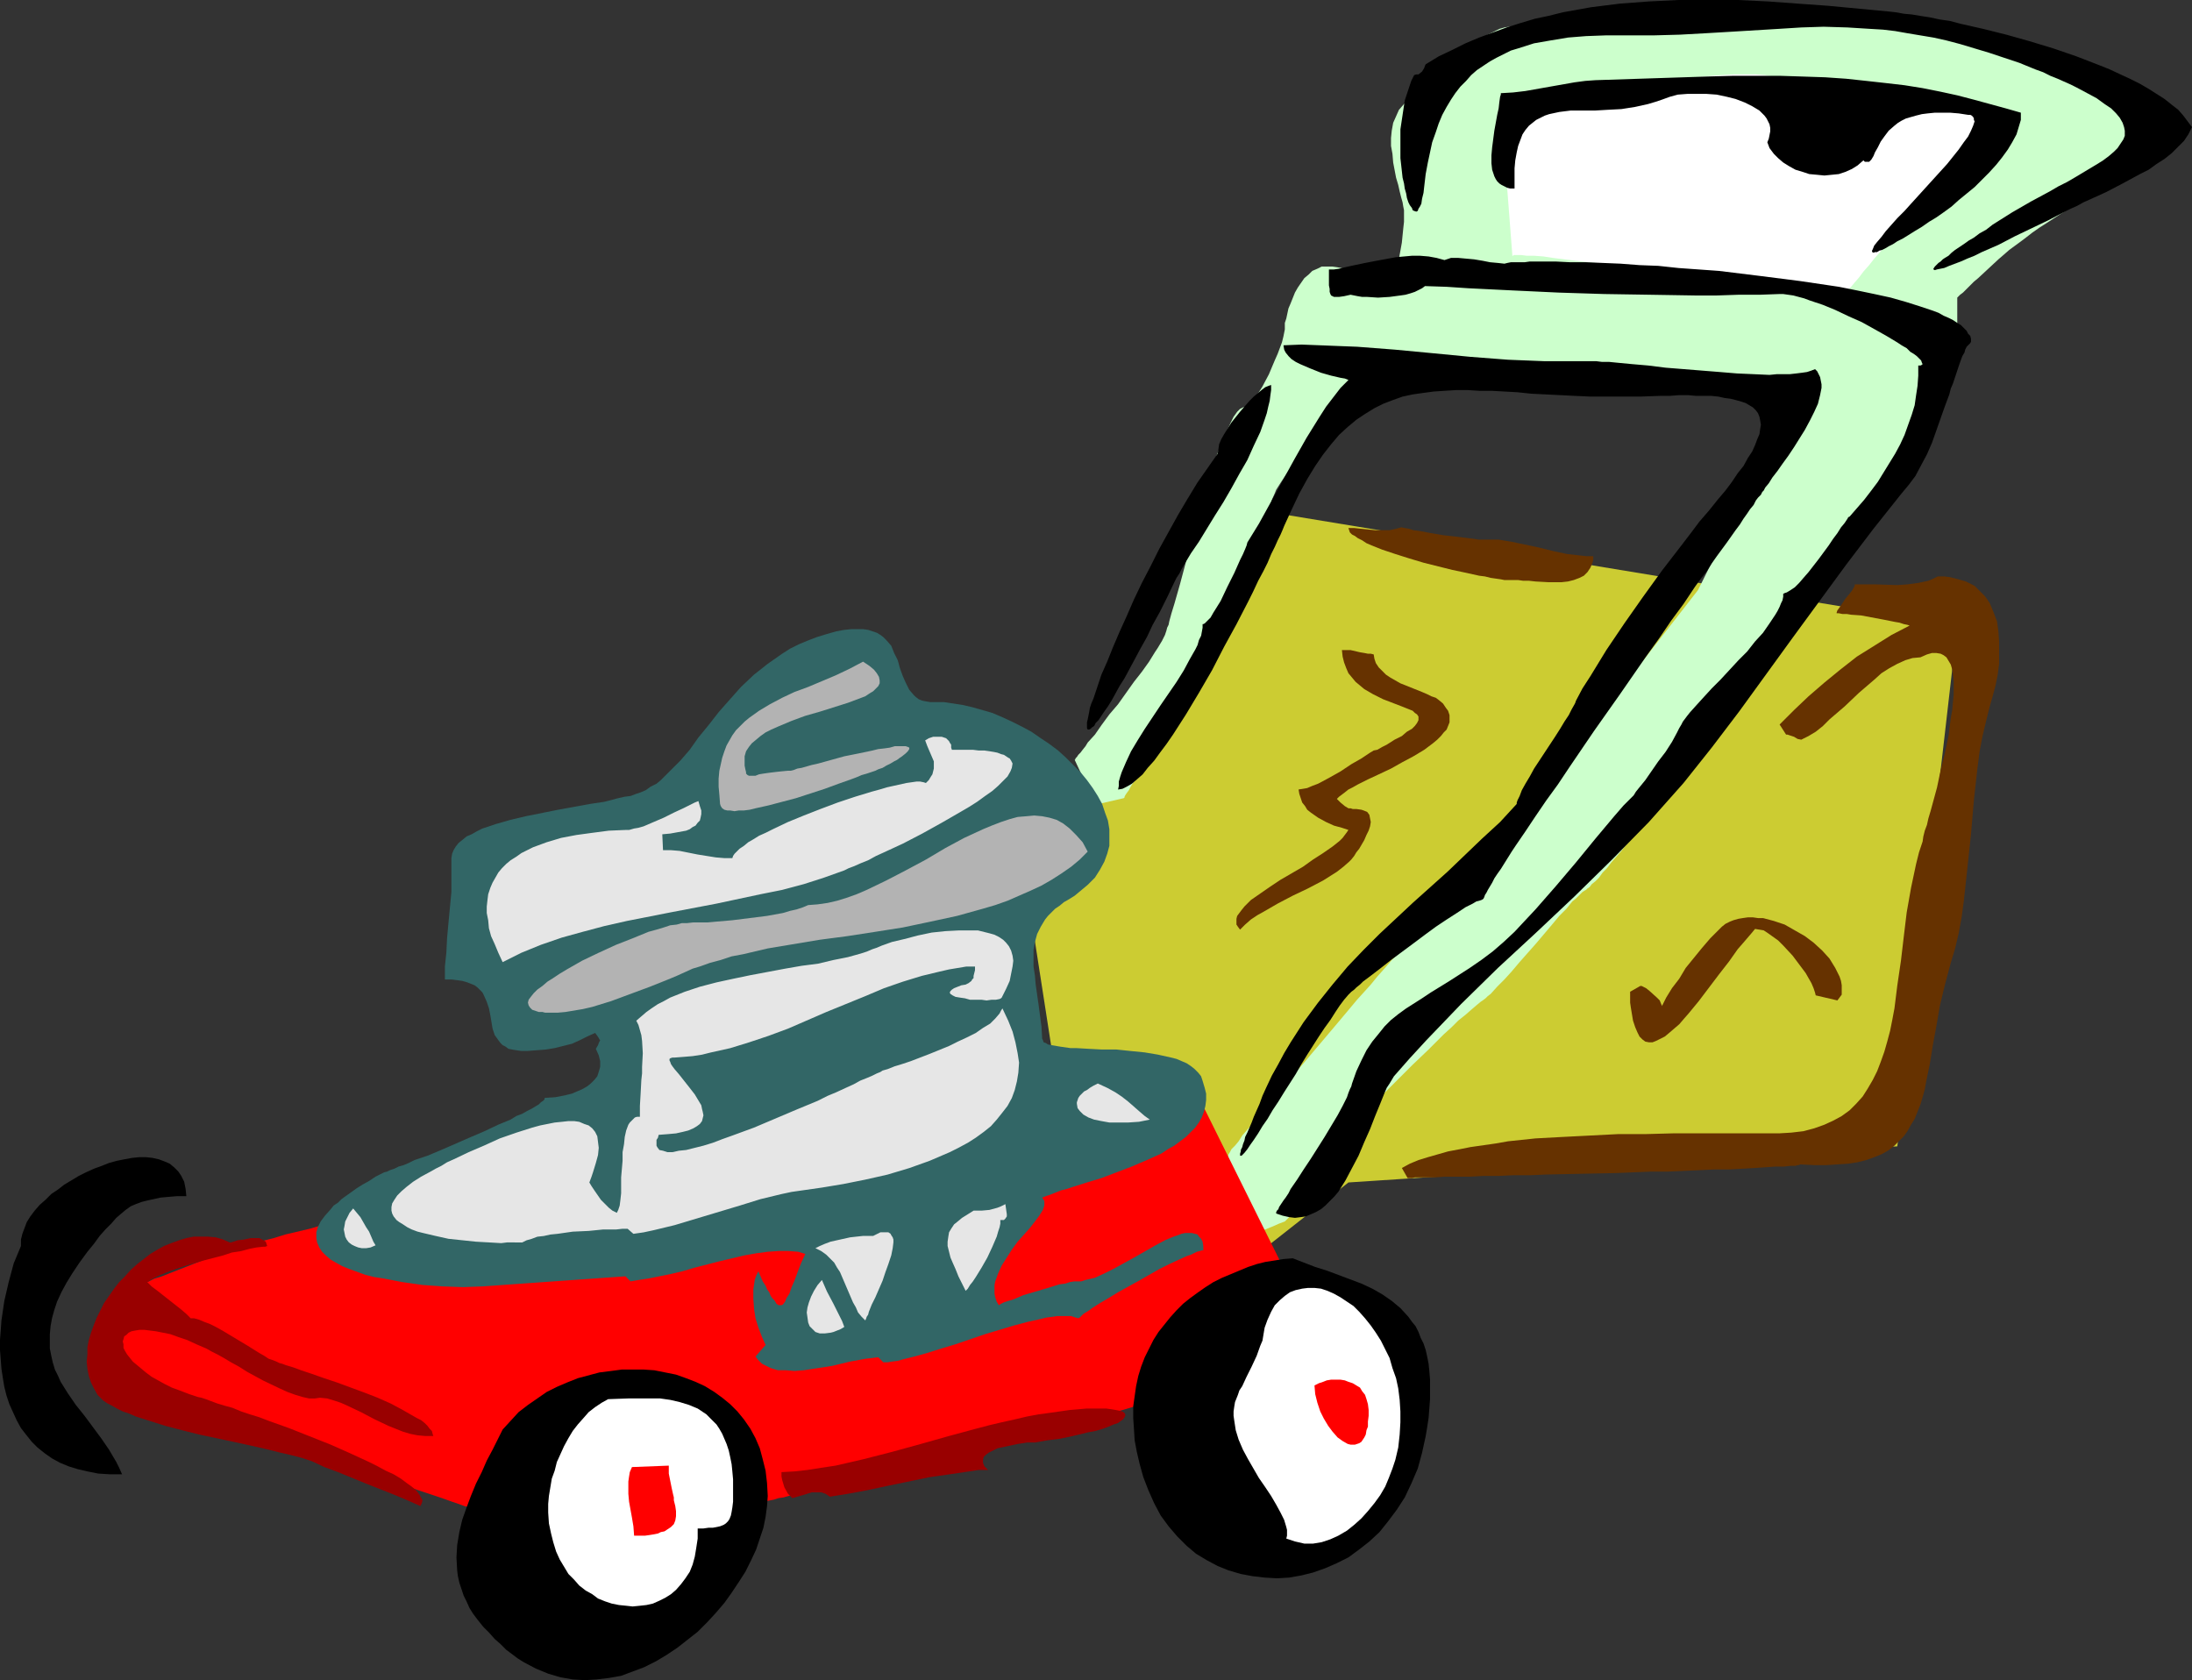
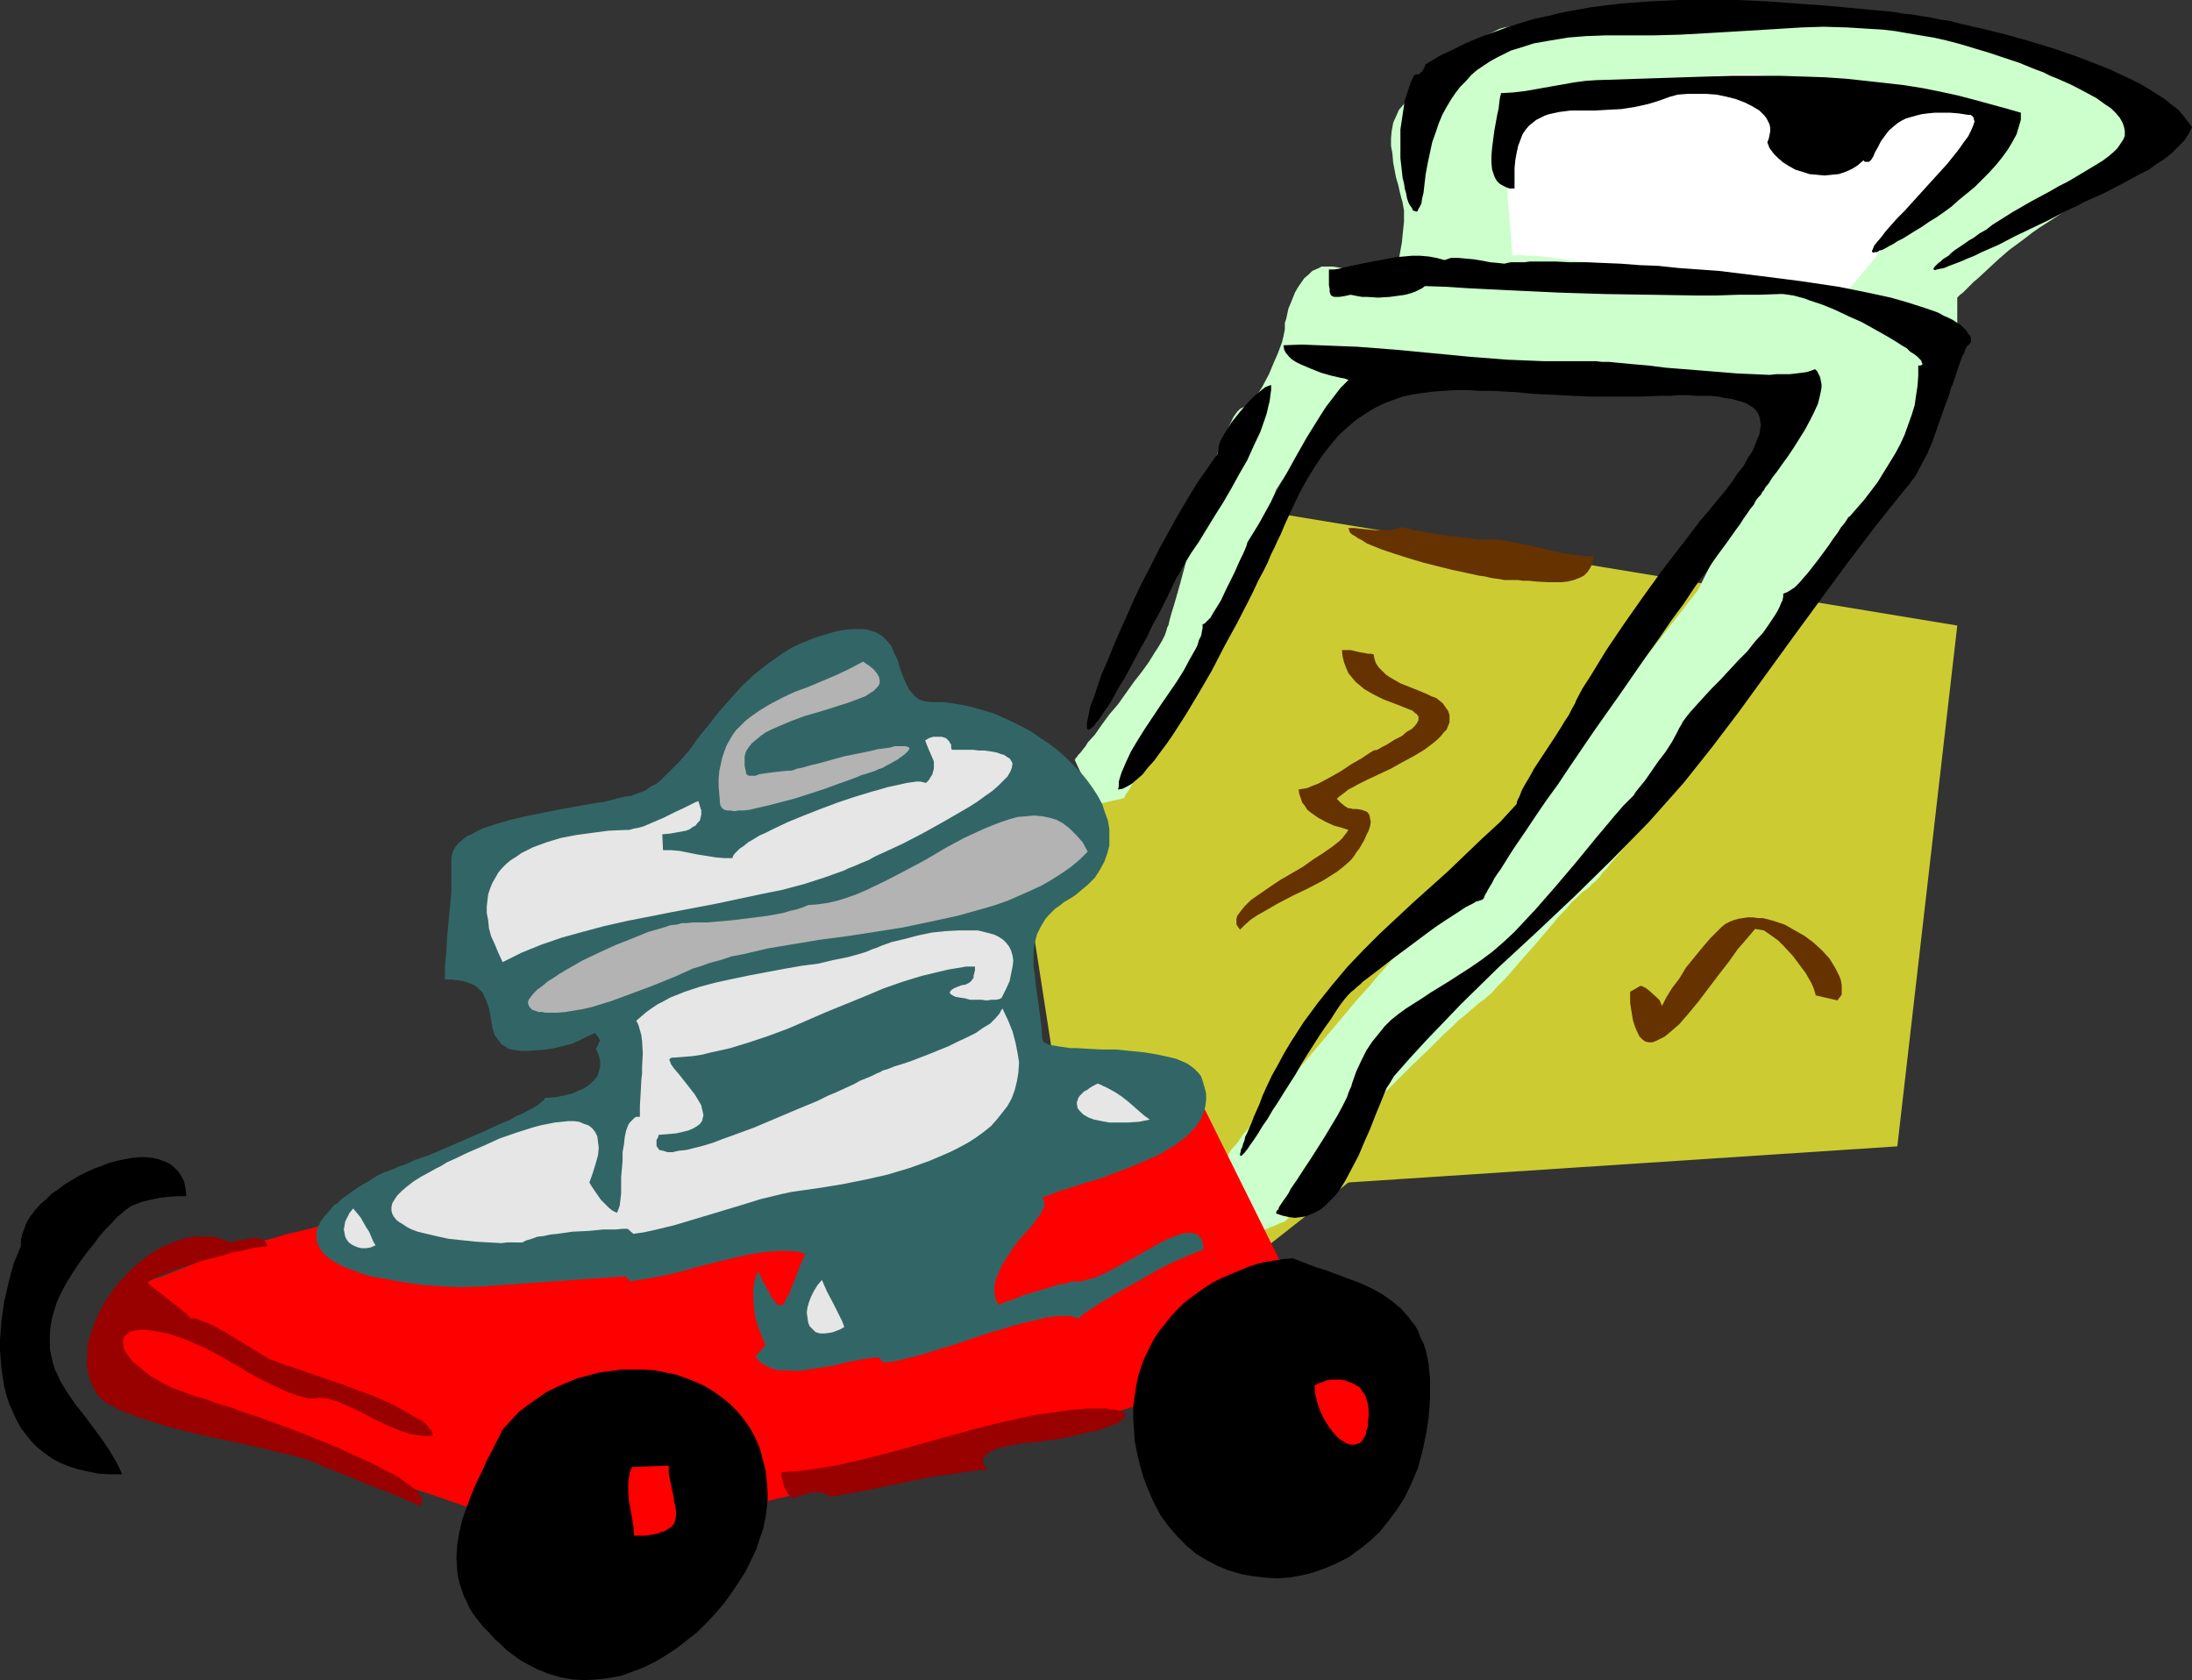
<svg xmlns="http://www.w3.org/2000/svg" xmlns:ns1="http://sodipodi.sourceforge.net/DTD/sodipodi-0.dtd" xmlns:ns2="http://www.inkscape.org/namespaces/inkscape" version="1.0" width="129.766mm" height="99.462mm" id="svg32" ns1:docname="Lawnmower 10.wmf">
  <rect width="100%" height="100%" fill="#333333" stroke="none" />
  <ns1:namedview id="namedview32" pagecolor="#ffffff" bordercolor="#000000" borderopacity="0.25" ns2:showpageshadow="2" ns2:pageopacity="0.0" ns2:pagecheckerboard="0" ns2:deskcolor="#d1d1d1" ns2:document-units="mm" />
  <defs id="defs1">
    <pattern id="WMFhbasepattern" patternUnits="userSpaceOnUse" width="6" height="6" x="0" y="0" />
  </defs>
  <path style="fill:#cccc32;fill-opacity:1;fill-rule:evenodd;stroke:none" d="m 230.28,202.343 55.752,-87.434 151.904,25.05 -13.413,116.525 -122.816,8.081 -18.907,14.869 v -0.162 l -0.162,-0.162 -0.162,-0.646 -0.323,-0.646 -0.485,-0.808 -0.485,-1.131 -0.485,-1.131 -0.485,-1.293 -0.646,-1.455 -0.646,-1.455 -1.616,-3.232 -1.454,-3.556 -1.616,-3.556 -1.616,-3.556 -1.616,-3.556 -1.454,-3.232 -0.646,-1.455 -0.646,-1.455 -0.485,-1.293 -0.646,-1.293 -0.323,-0.97 -0.485,-0.808 -0.323,-0.808 -0.323,-0.485 v -0.323 l -0.162,-0.162 -29.734,-3.071 z" id="path1" />
  <path style="fill:#ccffcc;fill-opacity:1;fill-rule:evenodd;stroke:none" d="m 240.461,170.019 0.162,-0.162 v -0.162 l 0.323,-0.323 0.323,-0.485 0.485,-0.485 0.485,-0.646 0.646,-0.808 0.485,-0.808 1.616,-1.778 1.454,-2.101 1.778,-2.424 1.939,-2.263 3.555,-5.01 1.778,-2.263 1.616,-2.263 1.293,-2.101 0.646,-0.97 0.485,-0.808 0.485,-0.808 0.323,-0.646 0.323,-0.646 0.162,-0.485 0.162,-0.485 0.162,-0.646 0.323,-0.646 0.162,-0.808 0.485,-1.778 0.646,-2.101 0.646,-2.263 0.646,-2.263 1.293,-4.848 0.646,-2.586 0.646,-2.263 0.485,-1.939 0.485,-1.939 0.162,-0.808 0.323,-0.808 0.162,-0.485 0.162,-0.646 0.162,-0.485 v -0.323 -0.162 0 -0.162 l 0.162,-0.162 v -0.323 l 0.162,-0.323 0.162,-0.485 0.162,-0.646 0.485,-1.455 0.485,-1.616 0.646,-1.939 1.293,-4.04 1.616,-4.04 0.808,-1.778 0.808,-1.778 0.646,-1.293 0.808,-1.131 0.323,-0.323 0.323,-0.323 0.323,-0.162 0.323,-0.162 0.646,-0.162 0.646,-0.485 0.808,-0.646 0.646,-0.97 0.808,-1.131 0.808,-1.293 1.454,-2.747 1.293,-3.071 0.646,-1.455 0.485,-1.293 0.485,-1.293 0.323,-1.293 0.162,-0.808 0.162,-0.808 v -0.646 -0.808 l 0.323,-0.97 0.485,-2.263 0.485,-1.131 0.97,-2.424 0.646,-1.131 1.454,-2.101 0.97,-0.808 0.808,-0.808 1.131,-0.485 0.97,-0.485 h 1.131 1.293 l 1.131,0.162 2.424,0.485 2.586,0.646 2.262,0.485 0.97,0.162 0.97,0.162 h 0.97 l 0.808,-0.162 0.808,-0.162 0.646,-0.485 0.485,-0.485 0.323,-0.808 0.485,-1.778 0.323,-1.778 0.323,-1.778 0.162,-1.616 0.162,-1.616 0.162,-1.455 v -2.586 l -0.162,-0.808 -0.162,-0.97 -0.323,-1.131 -0.323,-1.293 -0.323,-1.455 -0.485,-1.616 -0.646,-3.394 -0.162,-1.939 -0.323,-1.778 v -1.778 l 0.162,-1.616 0.323,-1.778 0.646,-1.455 0.646,-1.455 1.131,-1.293 1.293,-1.293 1.293,-1.293 1.454,-1.293 1.616,-1.455 3.232,-2.909 3.555,-2.747 1.616,-1.293 1.616,-1.131 1.454,-1.131 1.616,-0.97 1.293,-0.646 1.293,-0.646 1.131,-0.323 0.97,-0.162 h 0.97 l 1.131,-0.162 1.131,-0.162 1.454,-0.162 1.293,-0.162 1.616,-0.323 3.232,-0.646 3.394,-0.646 3.717,-0.485 3.717,-0.323 3.555,-0.162 h 1.939 l 2.262,0.162 h 2.747 2.909 l 3.232,0.162 h 3.232 l 6.787,0.162 h 3.232 3.232 l 3.232,0.162 h 2.909 l 2.424,0.162 h 2.424 0.97 2.262 4.202 1.616 l 1.778,0.162 h 1.778 l 1.939,0.162 2.101,0.162 4.202,0.323 4.363,0.485 4.686,0.808 4.686,1.131 2.424,0.646 2.586,0.808 2.909,0.808 2.747,0.97 5.818,2.263 5.818,2.424 2.747,1.131 2.586,1.131 2.424,1.131 2.101,1.131 1.939,0.97 0.808,0.485 0.646,0.323 0.646,0.485 0.646,0.323 0.485,0.323 0.323,0.323 0.485,0.646 0.646,0.808 0.485,1.131 0.323,0.97 0.808,2.424 0.323,2.424 0.162,1.293 v 2.424 l -0.162,0.97 -0.323,0.97 -0.323,0.808 -0.323,0.485 -0.646,0.485 -0.646,0.323 -0.97,0.485 -1.293,0.808 -1.454,0.808 -1.454,0.97 -1.778,0.97 -1.778,1.131 -1.939,1.131 -3.878,2.424 -3.717,2.424 -1.778,1.131 -1.616,1.131 -1.454,1.131 -1.293,0.97 -2.424,1.778 -2.424,2.101 -2.262,2.101 -2.262,2.101 -0.97,0.808 -0.97,0.97 -0.808,0.808 -0.646,0.646 -0.646,0.485 -0.323,0.323 -0.323,0.323 v 0.162 9.374 l -0.162,0.485 -0.162,0.97 -0.485,0.97 -0.485,1.293 -0.646,1.455 -0.808,1.616 -0.97,1.778 -0.97,2.101 -1.131,1.939 -1.131,2.263 -1.293,2.263 -1.293,2.424 -2.586,4.848 -2.747,5.01 -2.747,4.848 -2.747,4.687 -1.293,2.263 -1.293,2.101 -1.131,1.939 -1.131,1.939 -0.97,1.778 -0.808,1.455 -0.808,1.455 -0.808,1.131 -0.485,0.97 -0.485,0.646 -0.162,0.485 h -0.162 l -25.048,33.131 v 0.162 l -0.323,0.323 -0.323,0.323 -0.485,0.646 -0.485,0.808 -0.646,0.808 -0.808,1.131 -0.97,1.131 -0.808,1.131 -0.97,1.293 -2.262,2.909 -2.262,3.071 -2.586,3.071 -5.01,6.303 -2.262,2.909 -1.131,1.293 -1.131,1.293 -0.97,1.293 -0.97,0.97 -0.808,1.131 -0.808,0.808 -0.808,0.646 -0.485,0.646 -0.485,0.323 -0.323,0.323 -0.323,0.162 -0.485,0.323 -0.485,0.485 -0.485,0.485 -0.485,0.485 -0.808,0.646 -1.293,1.616 -1.616,1.616 -1.616,1.939 -1.778,2.101 -1.778,2.101 -3.717,4.202 -1.778,2.101 -1.616,1.778 -1.616,1.616 -1.454,1.616 -0.646,0.485 -0.485,0.485 -0.646,0.485 -0.485,0.323 -0.97,0.808 -1.131,0.97 -1.293,1.131 -1.616,1.293 -1.454,1.455 -1.778,1.616 -3.394,3.394 -3.555,3.394 -1.616,1.616 -1.616,1.616 -1.454,1.455 -1.293,1.293 -1.293,1.131 -0.97,1.131 -0.485,0.485 -0.485,0.485 -1.131,1.455 -1.293,1.616 -1.293,1.939 -1.454,1.939 -3.07,4.364 -3.07,4.525 -1.454,2.101 -1.454,1.939 -1.293,1.778 -1.293,1.455 -0.485,0.646 -0.485,0.646 -0.646,0.485 -0.323,0.323 -0.323,0.323 -0.323,0.323 -1.293,0.485 -1.454,0.646 -1.616,0.646 -1.454,0.485 h -1.454 -0.485 -0.646 l -0.323,-0.323 -0.323,-0.162 -0.323,-0.485 v -0.646 -0.646 l -0.162,-0.808 -0.323,-0.808 -0.323,-0.97 -0.646,-2.263 -0.808,-2.263 -0.646,-2.424 -0.485,-2.101 -0.162,-1.131 v -0.808 l 0.162,-0.808 0.162,-0.646 0.323,-0.485 0.323,-0.646 0.808,-0.808 0.808,-0.97 0.808,-1.293 1.131,-1.293 1.293,-1.455 1.293,-1.616 1.454,-1.778 1.616,-1.778 3.232,-4.04 3.555,-4.04 3.555,-4.202 3.555,-4.202 3.394,-4.04 1.616,-1.939 1.616,-1.778 1.454,-1.616 1.454,-1.778 1.293,-1.455 1.131,-1.293 0.97,-1.131 0.97,-0.97 0.646,-0.808 0.485,-0.646 0.323,-0.323 0.162,-0.162 v 0 l 0.162,-0.162 0.323,-0.323 0.162,-0.323 0.485,-0.323 0.485,-0.485 1.293,-1.131 1.293,-1.455 1.616,-1.455 3.555,-3.394 3.555,-3.394 1.454,-1.455 1.454,-1.455 1.293,-1.131 0.485,-0.485 0.323,-0.485 0.323,-0.162 0.323,-0.323 0.162,-0.162 v -0.162 l 23.594,-31.353 23.432,-30.06 14.059,-28.283 6.302,-15.838 h -0.323 -0.485 l -0.646,-0.162 h -0.808 -1.131 l -0.97,-0.162 h -1.293 l -1.293,-0.162 h -1.454 l -3.232,-0.162 -3.394,-0.323 -3.717,-0.162 -7.272,-0.485 -3.555,-0.162 -3.394,-0.162 h -1.454 l -1.616,-0.162 -1.293,-0.162 h -1.293 -1.131 -0.97 -1.454 -1.616 -1.293 -1.293 -1.616 -1.616 l -1.939,0.162 h -1.939 l -2.101,0.162 h -2.262 l -4.525,0.162 -9.696,0.323 h -4.686 l -4.686,0.323 h -2.101 -2.101 l -1.939,0.162 h -1.939 -1.616 l -1.454,0.162 h -1.293 -1.131 -0.808 l -0.808,0.162 h -0.485 v 0 l -0.162,0.162 -0.323,0.323 -0.162,0.323 -0.485,0.485 -0.485,0.485 -0.485,0.485 -0.646,0.808 -1.293,1.455 -1.454,1.778 -1.616,1.939 -1.778,1.939 -3.232,4.202 -1.616,2.263 -1.454,1.939 -1.293,1.939 -1.131,1.778 -0.323,0.808 -0.646,1.455 -0.162,0.646 -0.162,0.646 -0.323,0.646 -0.162,0.808 -0.323,0.97 -0.808,1.939 -0.646,2.101 -0.97,2.424 -0.97,2.424 -2.101,5.333 -2.262,5.333 -1.131,2.424 -0.97,2.263 -0.97,2.263 -0.97,1.939 -0.808,1.778 -0.323,0.646 -0.323,0.646 -0.323,0.646 -0.323,0.808 -0.485,0.808 -0.485,0.97 -1.293,2.101 -1.293,2.263 -1.616,2.586 -1.454,2.586 -3.232,5.333 -1.616,2.586 -1.454,2.424 -1.454,2.263 -0.646,1.131 -0.485,0.97 -0.646,0.808 -0.485,0.808 -0.323,0.646 -0.485,0.646 -0.323,0.485 -0.162,0.323 v 0.162 l -0.162,0.162 -6.302,1.455 z" id="path2" />
  <path style="fill:#ff0000;fill-opacity:1;fill-rule:evenodd;stroke:none" d="m 238.037,240.161 v 0.162 h -0.162 l -0.162,0.323 -0.323,0.323 -0.323,0.485 -0.485,0.485 -0.97,1.293 -1.293,1.455 -1.454,1.616 -1.616,1.778 -1.616,1.778 -3.394,3.556 -1.616,1.778 -1.616,1.616 -1.616,1.293 -1.293,1.131 -0.646,0.485 -0.646,0.323 -0.485,0.323 -0.485,0.162 -0.323,0.162 -0.485,0.162 h -0.646 l -0.808,0.162 h -0.97 l -1.131,0.162 -1.293,0.162 -1.454,0.162 -1.616,0.162 -1.778,0.162 -1.778,0.162 -1.939,0.162 -2.262,0.162 -2.101,0.323 -2.262,0.162 -2.424,0.162 -5.01,0.485 -5.333,0.485 -5.656,0.485 -5.979,0.485 -5.979,0.323 -6.141,0.485 -12.605,0.97 -12.443,0.97 -6.141,0.485 -5.979,0.485 -5.656,0.323 -5.494,0.485 -5.171,0.323 -2.424,0.162 -2.424,0.323 -2.262,0.162 H 97.768 l -2.101,0.323 h -1.939 l -1.778,0.162 -1.778,0.162 -1.616,0.162 h -1.454 l -1.293,0.162 h -0.97 l -0.97,0.162 h -0.808 -0.646 l -0.485,0.162 h -0.323 -0.162 -0.323 l -0.323,0.162 -0.485,0.162 -0.808,0.162 -0.808,0.162 -0.808,0.323 -0.97,0.323 -2.262,0.485 -2.586,0.646 -2.747,0.808 -2.747,0.646 -2.747,0.646 -2.586,0.808 -2.586,0.646 -2.262,0.646 -0.97,0.162 -0.808,0.323 -0.808,0.162 -0.646,0.162 -0.646,0.162 h -0.323 l -0.323,0.162 v 0 h -0.162 l -0.162,0.162 h -0.162 l -0.485,0.162 -0.485,0.162 -0.485,0.323 -1.293,0.485 -1.616,0.646 -1.778,0.646 -3.717,1.455 -3.717,1.455 -1.616,0.646 -1.616,0.485 -1.293,0.646 -0.97,0.323 -0.485,0.162 h -0.162 l -0.162,0.162 h -0.162 v 0 0.162 l -0.162,0.323 -0.162,0.485 -0.162,0.485 -0.162,0.646 -0.646,1.293 -0.485,1.778 -0.646,1.778 -1.454,4.04 -1.454,4.04 -0.646,1.939 -0.646,1.616 -0.485,1.455 -0.162,0.646 -0.323,0.485 v 0.323 l -0.162,0.323 v 0.162 0 0 l 0.162,0.162 0.323,0.162 h 0.323 l 0.485,0.323 0.646,0.162 0.808,0.323 0.808,0.162 0.808,0.323 0.97,0.323 1.131,0.485 1.131,0.323 2.424,0.808 2.909,0.97 2.909,1.131 3.394,0.97 3.394,1.293 3.555,1.293 3.717,1.131 3.717,1.293 7.918,2.747 7.595,2.586 3.878,1.293 3.717,1.293 3.555,1.293 3.555,1.131 3.232,1.131 2.909,0.97 2.909,0.97 2.424,0.808 2.262,0.808 0.97,0.323 1.778,0.646 0.646,0.162 0.646,0.162 0.485,0.162 0.485,0.162 0.162,0.162 h 0.323 v 0 0 l 0.162,-0.162 0.323,-0.323 0.485,-0.485 0.485,-0.646 0.646,-0.646 0.646,-0.808 0.808,-0.808 1.778,-1.939 1.939,-2.101 2.262,-2.263 2.101,-2.263 2.262,-2.424 2.101,-2.263 1.939,-2.101 1.778,-1.939 0.808,-0.808 0.808,-0.808 0.485,-0.646 0.646,-0.646 0.323,-0.485 0.485,-0.323 0.162,-0.162 v 0 h 0.646 l 0.485,-0.162 h 0.485 0.808 l 1.454,-0.162 h 2.101 l 2.101,-0.162 h 2.424 l 2.424,-0.162 4.848,-0.162 h 4.686 l 1.939,0.162 1.616,0.162 h 0.646 l 0.646,0.162 0.485,0.162 0.485,0.162 0.162,0.162 0.323,0.323 0.323,0.485 0.323,0.485 0.808,1.293 0.646,1.455 0.646,1.939 0.808,1.939 1.454,4.202 1.454,4.202 0.646,1.939 0.808,1.616 0.646,1.455 0.323,0.646 0.323,0.485 0.323,0.323 0.323,0.323 0.323,0.162 h 0.323 0.162 0.485 0.323 l 0.646,-0.162 0.646,-0.162 0.808,-0.162 0.808,-0.162 0.97,-0.323 1.131,-0.162 1.131,-0.323 2.586,-0.646 2.747,-0.646 3.232,-0.808 3.394,-0.97 3.717,-0.808 3.717,-0.97 4.04,-0.97 4.04,-1.131 4.202,-1.131 16.968,-4.364 4.202,-0.97 3.878,-1.131 3.878,-0.97 3.878,-0.97 3.394,-0.97 3.394,-0.808 2.909,-0.808 2.747,-0.808 1.131,-0.323 1.293,-0.323 0.97,-0.162 0.97,-0.323 0.808,-0.323 0.808,-0.162 0.808,-0.162 0.485,-0.162 h 0.485 l 0.323,-0.162 h 0.162 v 0 l 25.048,-30.06 -20.362,-41.05 z" id="path3" />
  <path style="fill:#326666;fill-opacity:1;fill-rule:evenodd;stroke:none" d="m 240.945,286.706 h -0.646 l -0.97,0.162 -0.97,0.323 -1.293,0.162 -2.586,0.808 -2.747,0.808 -2.747,0.808 -1.131,0.485 -1.131,0.485 -1.131,0.323 -0.97,0.323 -0.646,0.323 -0.485,0.323 -0.485,-0.808 -0.323,-0.97 -0.162,-0.808 v -0.97 -0.97 l 0.162,-0.808 0.646,-1.778 0.808,-1.778 1.131,-1.778 1.131,-1.778 1.293,-1.778 1.454,-1.616 1.293,-1.455 1.131,-1.455 0.97,-1.293 0.808,-1.293 0.162,-0.485 0.162,-0.485 v -0.646 -0.323 l -0.162,-0.323 -0.323,-0.485 0.808,-0.323 0.97,-0.323 2.424,-0.97 1.293,-0.323 1.454,-0.485 3.07,-0.97 3.232,-0.97 3.394,-1.293 3.394,-1.293 3.394,-1.455 3.232,-1.455 1.454,-0.97 1.454,-0.808 1.293,-0.97 1.293,-0.97 1.131,-1.131 0.97,-0.97 0.808,-1.131 0.646,-1.131 0.485,-1.293 0.323,-1.293 0.162,-1.293 v -1.455 l -0.323,-1.293 -0.485,-1.616 -0.323,-0.97 -0.646,-0.808 -0.808,-0.808 -0.808,-0.646 -0.97,-0.646 -1.131,-0.485 -1.131,-0.485 -1.293,-0.323 -2.909,-0.646 -2.909,-0.485 -3.232,-0.323 -3.07,-0.323 h -3.232 l -3.07,-0.162 -2.747,-0.162 h -1.293 l -1.131,-0.162 -1.131,-0.162 -0.97,-0.162 -0.97,-0.162 -0.808,-0.162 -0.485,-0.323 -0.485,-0.162 -0.162,-0.485 -0.162,-0.323 -0.162,-2.747 -0.323,-2.424 -0.323,-2.424 -0.323,-2.263 -0.323,-2.263 -0.162,-1.939 -0.323,-2.101 v -1.939 -1.778 l 0.323,-1.778 0.485,-1.778 0.808,-1.616 0.97,-1.616 0.646,-0.808 0.808,-0.808 0.808,-0.808 0.97,-0.646 0.97,-0.808 1.131,-0.646 1.293,-0.808 0.97,-0.808 1.939,-1.616 1.616,-1.616 1.131,-1.778 0.97,-1.778 0.646,-1.778 0.485,-1.778 v -1.939 -1.778 l -0.323,-1.939 -0.646,-1.778 -0.646,-1.939 -0.97,-1.778 -1.131,-1.778 -1.293,-1.778 -1.454,-1.778 -1.616,-1.616 -1.616,-1.616 -1.778,-1.616 -1.939,-1.455 -1.939,-1.293 -2.101,-1.455 -2.101,-1.131 -2.262,-1.131 -2.101,-0.97 -2.262,-0.97 -2.262,-0.646 -2.262,-0.646 -2.101,-0.485 -2.101,-0.323 -2.101,-0.323 h -2.101 -0.97 l -0.97,-0.162 -0.808,-0.162 -0.808,-0.323 -0.646,-0.485 -0.485,-0.485 -0.97,-1.131 -0.808,-1.616 -0.646,-1.455 -0.646,-1.778 -0.485,-1.778 -0.808,-1.616 -0.646,-1.616 -1.131,-1.293 -0.646,-0.646 -0.646,-0.485 -0.808,-0.485 -0.97,-0.323 -0.97,-0.323 -1.131,-0.162 h -1.293 -1.293 l -1.616,0.162 -1.778,0.323 -2.262,0.646 -2.101,0.646 -2.101,0.808 -1.939,0.808 -1.939,0.97 -1.778,1.131 -1.616,1.131 -1.616,1.131 -3.07,2.424 -2.909,2.747 -2.586,2.909 -2.424,2.747 -2.262,2.909 -2.262,2.747 -1.939,2.747 -2.101,2.424 -2.262,2.263 -2.101,2.101 -0.97,0.808 -1.293,0.646 -1.131,0.808 -1.131,0.485 -0.97,0.323 -1.293,0.485 -1.293,0.162 -1.454,0.323 -3.07,0.808 -3.232,0.485 -3.555,0.646 -3.555,0.646 -7.272,1.455 -3.394,0.808 -3.394,0.97 -1.454,0.485 -1.454,0.485 -1.293,0.646 -1.131,0.646 -1.131,0.485 -0.97,0.808 -0.808,0.646 -0.646,0.808 -0.485,0.808 -0.323,0.808 -0.162,0.97 v 0.97 3.232 3.394 l -0.646,6.788 -0.323,3.556 -0.162,3.232 -0.323,3.071 v 1.455 1.455 h 1.454 l 1.293,0.162 1.131,0.162 1.131,0.323 0.808,0.323 0.808,0.323 0.646,0.485 0.646,0.646 0.485,0.485 0.323,0.646 0.646,1.455 0.485,1.455 0.323,1.616 0.485,2.909 0.485,1.455 0.808,1.131 0.485,0.646 0.485,0.485 0.646,0.323 0.646,0.485 0.808,0.162 0.97,0.162 1.131,0.162 h 1.293 l 2.101,-0.162 2.101,-0.162 1.939,-0.323 1.939,-0.485 1.939,-0.485 1.778,-0.808 1.616,-0.808 1.778,-0.808 0.485,0.646 0.323,0.485 0.162,0.323 0.162,0.162 -0.162,0.323 -0.162,0.323 -0.162,0.485 -0.485,0.808 0.646,1.455 0.323,1.293 v 1.293 l -0.323,1.131 -0.323,0.97 -0.646,0.808 -0.808,0.808 -0.808,0.646 -1.131,0.646 -1.131,0.485 -1.131,0.485 -1.293,0.323 -2.424,0.485 -2.424,0.162 v 0.323 l -0.323,0.323 -0.485,0.323 -0.485,0.485 -0.808,0.485 -0.808,0.485 -0.97,0.485 -1.131,0.646 -1.293,0.485 -1.293,0.808 -2.747,1.131 -3.07,1.455 -3.394,1.455 -6.302,2.747 -3.07,1.293 -2.909,0.97 -1.293,0.646 -1.131,0.485 -1.131,0.323 -0.97,0.485 -0.97,0.323 -0.646,0.323 -0.646,0.162 -0.323,0.162 -1.616,0.808 -1.454,0.97 -1.454,0.808 -1.293,0.808 -1.131,0.808 -1.131,0.808 -1.131,0.808 -0.808,0.808 -0.97,0.646 -0.646,0.808 -1.293,1.455 -0.97,1.293 -0.646,1.293 -0.323,1.131 v 1.293 l 0.162,0.97 0.485,1.131 0.646,0.97 0.808,0.808 1.131,0.97 1.131,0.646 1.454,0.808 1.616,0.646 1.778,0.646 1.778,0.646 1.939,0.485 2.101,0.323 4.202,0.808 4.525,0.646 4.525,0.323 4.525,0.162 4.363,-0.162 v 0 l 31.997,-2.263 1.131,1.131 1.939,-0.323 2.101,-0.323 2.424,-0.485 2.424,-0.485 2.747,-0.646 2.747,-0.808 5.656,-1.455 2.747,-0.646 2.747,-0.646 2.747,-0.485 2.424,-0.323 2.424,-0.162 h 2.262 l 2.101,0.162 1.616,0.485 -0.97,2.101 -0.808,2.101 -0.646,1.778 -0.646,1.455 -0.485,1.455 -0.646,0.97 -0.323,0.808 -0.485,0.646 -0.323,0.162 h -0.646 l -0.485,-0.323 -0.162,-0.323 -0.323,-0.485 -0.485,-0.485 -0.323,-0.485 -0.323,-0.808 -0.485,-0.646 -0.323,-0.808 -0.646,-0.97 -0.485,-1.131 -0.485,-1.131 -0.485,0.97 -0.323,0.97 -0.323,2.101 v 2.101 l 0.162,2.263 0.323,2.101 0.646,2.101 0.808,2.101 0.808,1.778 -2.262,2.586 0.485,0.646 0.485,0.485 0.485,0.485 0.646,0.323 1.293,0.646 1.616,0.485 h 1.778 l 1.939,0.162 2.101,-0.162 2.101,-0.323 4.202,-0.646 4.04,-0.97 1.778,-0.323 1.778,-0.323 1.454,-0.162 1.293,-0.162 1.131,1.131 h 0.97 l 0.97,-0.162 1.293,-0.162 1.131,-0.323 2.586,-0.646 2.909,-0.808 3.07,-0.97 3.232,-0.97 6.626,-2.263 3.232,-0.97 3.232,-0.97 3.07,-0.808 2.909,-0.646 1.293,-0.323 1.293,-0.162 1.131,-0.162 h 1.131 1.131 0.808 l 0.97,0.323 0.646,0.162 0.323,-0.162 0.323,-0.323 0.485,-0.485 1.293,-0.808 0.646,-0.485 1.778,-1.131 1.939,-1.131 2.101,-1.293 4.686,-2.586 4.525,-2.586 2.262,-1.131 2.101,-0.97 1.778,-0.808 0.97,-0.323 0.646,-0.323 0.646,-0.323 0.646,-0.162 0.485,-0.162 h 0.323 v -0.97 l -0.162,-0.97 -0.323,-0.646 -0.485,-0.485 -0.323,-0.485 -0.646,-0.162 -0.646,-0.162 h -0.646 -0.808 l -0.808,0.162 -0.808,0.323 -0.97,0.323 -1.939,0.808 -2.101,1.131 -4.525,2.586 -4.686,2.586 -2.262,1.131 -2.101,0.97 -2.101,0.485 -0.97,0.323 z" id="path4" />
  <path style="fill:#000000;fill-opacity:1;fill-rule:evenodd;stroke:none" d="m 4.686,278.787 -1.616,3.879 -1.131,4.202 -0.97,4.202 -0.646,4.364 L 0.162,297.696 0,299.797 v 2.263 l 0.162,2.101 0.162,2.101 0.323,2.101 0.323,1.939 0.485,1.939 0.646,1.939 0.808,1.778 0.808,1.778 0.97,1.778 1.131,1.455 1.293,1.616 1.293,1.293 1.616,1.293 1.616,1.131 1.778,0.97 1.939,0.808 2.101,0.646 2.101,0.485 2.424,0.485 2.586,0.162 h 2.747 l -0.646,-1.455 -0.646,-1.293 -1.616,-2.747 -1.778,-2.586 -3.717,-5.01 -1.939,-2.424 -1.778,-2.586 -1.616,-2.586 -0.646,-1.455 -0.646,-1.293 -0.485,-1.616 -0.323,-1.455 -0.323,-1.616 v -1.455 -1.778 l 0.162,-1.778 0.323,-1.778 0.485,-1.778 0.646,-1.939 0.97,-2.101 1.131,-2.101 1.293,-2.101 1.616,-2.424 1.778,-2.424 1.454,-1.778 1.293,-1.778 1.293,-1.455 1.293,-1.293 1.131,-1.293 1.131,-0.97 0.97,-0.808 1.131,-0.808 1.131,-0.485 1.293,-0.485 1.293,-0.323 1.454,-0.323 1.454,-0.323 1.778,-0.162 1.939,-0.162 h 2.101 l -0.162,-1.616 -0.323,-1.616 -0.646,-1.293 -0.646,-0.97 -0.97,-0.97 -0.97,-0.808 -1.131,-0.485 -1.293,-0.485 -1.454,-0.323 -1.454,-0.162 h -1.454 l -1.616,0.162 -1.778,0.323 -1.616,0.323 -1.778,0.485 -1.616,0.646 -1.778,0.646 -1.778,0.808 -1.616,0.808 -1.616,0.97 -1.616,0.97 -1.454,1.131 -1.454,0.97 -1.293,1.293 -1.293,1.131 -1.131,1.293 -0.97,1.293 -0.808,1.293 -0.485,1.293 -0.485,1.293 -0.323,1.293 z" id="path5" />
  <path style="fill:#990000;fill-opacity:1;fill-rule:evenodd;stroke:none" d="m 42.662,294.948 -0.97,-0.97 -1.131,-0.97 -5.333,-4.202 -1.293,-0.97 -0.97,-0.97 0.323,-0.162 0.323,-0.323 0.97,-0.485 1.293,-0.646 1.616,-0.646 1.778,-0.646 1.939,-0.646 4.363,-1.293 4.363,-1.131 1.939,-0.646 2.101,-0.323 1.778,-0.485 1.616,-0.323 1.454,-0.162 h 0.485 l 0.485,-0.162 -0.162,-0.485 -0.162,-0.485 -0.485,-0.323 -0.323,-0.162 -0.646,-0.323 h -0.646 -1.293 l -1.454,0.323 -1.454,0.162 -0.485,0.162 -0.485,0.162 -0.485,0.162 h -0.323 l -1.454,-0.646 -1.616,-0.485 -1.778,-0.162 h -1.616 -1.616 l -1.616,0.323 -1.616,0.485 -1.778,0.646 -1.616,0.646 -1.454,0.808 -1.616,0.97 -1.454,1.131 -1.454,1.131 -1.454,1.293 -1.293,1.455 -1.293,1.293 -1.131,1.455 -1.131,1.616 -1.131,1.616 -0.808,1.616 -0.808,1.616 -0.646,1.616 -0.646,1.778 -0.485,1.616 -0.323,1.616 v 1.616 l -0.162,1.616 0.162,1.616 0.323,1.616 0.485,1.455 0.646,1.293 0.808,1.455 0.646,0.646 0.646,0.646 0.97,0.646 0.97,0.485 1.131,0.646 1.293,0.646 1.454,0.485 1.454,0.646 3.07,0.97 3.555,1.131 3.717,0.97 3.878,0.97 7.595,1.616 3.717,0.808 3.555,0.808 3.232,0.808 1.454,0.323 1.293,0.323 1.293,0.323 1.131,0.323 0.97,0.323 0.97,0.323 2.747,1.293 3.07,1.131 6.302,2.586 6.141,2.424 3.07,1.293 2.909,1.293 0.323,-0.646 0.162,-0.646 -0.323,-0.646 -0.485,-0.808 -0.646,-0.808 -0.97,-0.808 -1.131,-0.808 -1.293,-0.97 -1.616,-0.97 -1.778,-0.808 -1.778,-0.97 -1.939,-0.97 -4.202,-1.939 -4.363,-1.939 -9.373,-3.717 -4.525,-1.616 -2.101,-0.808 -2.101,-0.646 -1.939,-0.646 -1.939,-0.808 -1.778,-0.485 -1.616,-0.485 -1.293,-0.485 -1.293,-0.485 -0.97,-0.323 -0.808,-0.162 -1.939,-0.646 -2.101,-0.808 -1.778,-0.646 -1.616,-0.808 -1.454,-0.808 -1.454,-0.808 -1.293,-0.97 -0.97,-0.808 -0.97,-0.808 -0.97,-0.808 -0.646,-0.808 -0.646,-0.808 -0.485,-0.808 -0.323,-0.646 v -0.808 l -0.162,-0.646 0.162,-0.485 0.162,-0.646 0.485,-0.323 0.485,-0.485 0.646,-0.323 0.808,-0.162 0.97,-0.162 h 1.131 l 1.293,0.162 1.293,0.162 1.616,0.323 1.616,0.323 1.778,0.646 1.939,0.646 2.101,0.97 2.262,0.97 1.131,0.646 1.293,0.646 1.454,0.808 1.616,0.97 1.778,0.97 1.778,1.131 3.555,1.939 3.717,1.778 1.778,0.808 1.778,0.646 1.616,0.485 1.454,0.323 h 1.293 l 1.131,-0.162 1.616,0.162 1.616,0.485 1.454,0.485 1.454,0.646 3.07,1.455 3.07,1.616 3.07,1.455 1.616,0.646 1.616,0.646 1.616,0.485 1.616,0.323 1.778,0.162 h 1.778 l -0.162,-0.485 -0.162,-0.646 -0.485,-0.485 -0.485,-0.646 -0.646,-0.646 -0.808,-0.646 -0.97,-0.485 -1.131,-0.646 -2.262,-1.293 -2.424,-1.293 -2.909,-1.293 -2.909,-1.131 -6.141,-2.263 -2.909,-0.97 -2.747,-0.97 -2.424,-0.808 -1.293,-0.485 -0.97,-0.323 -1.131,-0.323 -0.808,-0.323 -0.646,-0.162 -0.646,-0.323 -0.808,-0.323 -0.97,-0.323 -0.97,-0.646 -1.131,-0.646 -1.293,-0.808 -1.293,-0.808 -5.656,-3.394 -1.454,-0.808 -1.293,-0.646 -1.293,-0.485 -1.131,-0.485 -1.131,-0.323 z" id="path6" />
  <path style="fill:#000000;fill-opacity:1;fill-rule:evenodd;stroke:none" d="m 112.473,319.837 -1.131,2.263 -1.131,2.263 -1.293,2.424 -1.131,2.586 -1.293,2.586 -1.131,2.747 -0.97,2.586 -0.97,2.747 -0.646,2.747 -0.485,2.909 -0.162,2.747 0.162,2.909 0.162,1.293 0.323,1.455 0.485,1.455 0.485,1.455 0.646,1.293 0.646,1.455 0.808,1.293 0.97,1.293 1.293,1.616 1.293,1.293 1.293,1.455 1.293,1.131 1.293,1.293 1.293,0.97 1.293,0.97 1.293,0.808 2.747,1.455 2.747,1.131 2.747,0.808 2.747,0.485 2.747,0.162 2.586,-0.162 2.747,-0.323 2.747,-0.485 2.586,-0.97 2.586,-0.97 2.586,-1.293 2.424,-1.455 2.424,-1.616 2.262,-1.778 2.262,-1.778 2.101,-2.101 1.939,-2.101 1.939,-2.263 1.616,-2.263 1.616,-2.424 1.454,-2.263 1.293,-2.586 1.131,-2.424 0.808,-2.424 0.808,-2.424 0.485,-2.424 0.323,-2.424 0.162,-2.263 -0.162,-2.909 -0.323,-2.747 -0.646,-2.586 -0.646,-2.424 -0.97,-2.263 -1.131,-2.101 -1.454,-2.101 -1.454,-1.778 -1.616,-1.616 -1.778,-1.455 -1.778,-1.293 -2.101,-1.293 -2.101,-0.97 -2.101,-0.808 -2.262,-0.808 -2.424,-0.485 -2.424,-0.485 -2.424,-0.162 h -2.424 -2.424 l -2.424,0.323 -2.586,0.323 -2.424,0.646 -2.424,0.646 -2.424,0.97 -2.262,0.97 -2.262,1.131 -2.101,1.455 -2.101,1.455 -2.101,1.616 -1.778,1.939 z" id="path7" />
-   <path style="fill:#ffffff;fill-opacity:1;fill-rule:evenodd;stroke:none" d="m 136.067,313.049 4.525,-0.162 h 4.686 2.424 l 2.262,0.323 2.101,0.485 2.101,0.646 1.939,0.808 1.939,1.293 1.454,1.455 0.808,0.808 0.646,0.97 0.646,1.131 0.485,1.131 0.485,1.131 0.485,1.455 0.323,1.455 0.323,1.616 0.162,1.616 0.162,1.778 v 1.939 1.616 1.455 l -0.162,1.293 -0.162,0.97 -0.162,0.808 -0.323,0.808 -0.323,0.485 -0.485,0.485 -0.485,0.323 -0.808,0.323 -0.808,0.162 -0.808,0.162 h -0.97 l -1.131,0.162 h -1.293 v 2.263 l -0.323,2.101 -0.323,1.939 -0.485,1.778 -0.646,1.616 -0.97,1.455 -0.97,1.293 -1.131,1.293 -1.131,0.97 -1.293,0.808 -1.293,0.646 -1.454,0.646 -1.454,0.323 -1.454,0.162 -1.616,0.162 -1.454,-0.162 -1.616,-0.162 -1.616,-0.323 -1.454,-0.485 -1.616,-0.646 -1.293,-0.97 -1.454,-0.808 -1.454,-1.131 -1.131,-1.293 -1.293,-1.293 -0.97,-1.616 -0.97,-1.616 -0.808,-1.778 -0.646,-2.101 -0.485,-1.939 -0.485,-2.263 -0.162,-2.424 v -1.939 l 0.162,-1.778 0.323,-1.939 0.323,-1.939 0.646,-1.778 0.485,-1.939 0.808,-1.778 0.808,-1.778 0.97,-1.778 0.97,-1.616 1.131,-1.455 1.293,-1.455 1.131,-1.293 1.454,-1.131 1.454,-0.97 z" id="path8" />
  <path style="fill:#ff0000;fill-opacity:1;fill-rule:evenodd;stroke:none" d="m 141.4,328.241 -0.485,1.131 -0.162,0.97 -0.162,1.131 v 0.97 1.778 l 0.162,1.778 0.323,1.778 0.323,1.778 0.323,1.939 0.162,2.101 h 1.293 1.131 l 1.131,-0.162 0.97,-0.162 0.808,-0.162 0.646,-0.323 0.808,-0.162 0.485,-0.323 0.97,-0.646 0.646,-0.646 0.323,-0.808 0.162,-0.97 v -1.131 l -0.162,-1.131 -0.323,-1.293 v -0.646 l -0.162,-0.646 -0.323,-1.455 -0.323,-1.616 -0.323,-1.616 v -1.778 z" id="path9" />
  <path style="fill:#e6e6e6;fill-opacity:1;fill-rule:evenodd;stroke:none" d="m 114.574,277.979 h -1.131 l -1.293,0.162 -2.747,-0.162 -2.909,-0.162 -3.07,-0.323 -3.07,-0.323 -2.909,-0.646 -2.747,-0.646 -1.293,-0.323 -1.293,-0.485 -0.97,-0.485 -0.97,-0.646 -0.808,-0.485 -0.646,-0.485 -0.646,-0.808 -0.323,-0.646 -0.162,-0.646 v -0.808 l 0.162,-0.808 0.485,-0.808 0.646,-0.97 0.97,-0.97 1.131,-0.97 1.454,-1.131 1.778,-1.131 2.101,-1.131 1.131,-0.646 1.293,-0.646 1.293,-0.808 1.454,-0.646 3.394,-1.616 3.394,-1.455 3.555,-1.616 3.717,-1.293 3.555,-1.131 1.778,-0.485 1.616,-0.323 1.616,-0.323 1.616,-0.162 1.454,-0.162 h 1.293 l 1.131,0.162 1.131,0.485 0.97,0.323 0.808,0.646 0.646,0.808 0.485,0.97 0.162,1.293 0.162,1.293 -0.162,1.616 -0.485,1.778 -0.646,2.101 -0.323,0.97 -0.485,1.293 0.485,0.808 0.646,0.97 1.454,2.101 0.808,0.808 0.97,0.97 0.808,0.646 0.97,0.485 0.162,-0.323 0.162,-0.323 0.323,-0.97 0.162,-1.293 0.162,-1.455 v -1.616 -1.939 l 0.323,-3.717 v -1.939 l 0.323,-1.778 0.162,-1.616 0.323,-1.455 0.485,-1.293 0.323,-0.485 0.485,-0.485 0.323,-0.323 0.323,-0.323 0.485,-0.162 h 0.646 v -2.424 l 0.162,-2.747 0.162,-3.071 0.162,-1.455 v -1.455 l 0.162,-3.071 -0.162,-2.747 -0.162,-1.293 -0.323,-1.131 -0.323,-1.131 -0.485,-0.97 1.131,-0.97 1.131,-0.97 1.131,-0.808 1.454,-0.97 1.293,-0.646 1.454,-0.808 3.232,-1.293 3.394,-1.131 3.717,-0.97 3.717,-0.808 3.878,-0.808 7.757,-1.455 3.717,-0.646 3.717,-0.485 3.394,-0.808 3.232,-0.646 2.909,-0.808 1.454,-0.485 1.131,-0.485 0.97,-0.323 1.131,-0.485 2.262,-0.808 2.747,-0.646 3.07,-0.808 3.07,-0.646 3.07,-0.323 3.07,-0.162 h 2.909 1.293 l 1.293,0.323 1.293,0.323 1.131,0.323 0.97,0.485 0.97,0.646 0.646,0.646 0.646,0.808 0.485,0.97 0.323,1.131 0.162,1.131 -0.162,1.293 -0.323,1.616 -0.323,1.616 -0.808,1.778 -0.97,1.939 -0.162,0.162 -0.323,0.162 -0.808,0.162 h -0.97 l -1.131,0.162 -1.131,-0.162 h -2.586 l -1.131,-0.323 -1.131,-0.162 -0.97,-0.162 -0.646,-0.323 -0.485,-0.323 -0.162,-0.323 0.162,-0.323 0.162,-0.162 0.162,-0.162 0.485,-0.323 0.808,-0.323 0.808,-0.323 0.97,-0.162 0.646,-0.323 0.646,-0.485 0.162,-0.323 0.323,-0.323 v -0.485 l 0.162,-0.646 0.162,-0.646 v -0.808 h -1.939 l -1.939,0.323 -1.939,0.323 -2.101,0.485 -4.04,0.97 -4.202,1.293 -4.202,1.455 -4.202,1.778 -8.726,3.556 -8.565,3.717 -4.363,1.616 -4.363,1.455 -4.202,1.293 -4.363,0.97 -1.939,0.485 -2.101,0.323 -1.939,0.162 -2.101,0.162 h -0.485 l -0.485,0.162 -0.162,0.162 v 0.323 l 0.162,0.323 0.162,0.485 0.323,0.485 0.485,0.646 0.97,1.131 2.424,3.071 1.131,1.455 0.97,1.616 0.485,0.808 0.162,0.808 0.162,0.646 0.162,0.808 -0.162,0.646 -0.162,0.646 -0.485,0.646 -0.646,0.485 -0.808,0.485 -1.131,0.485 -1.293,0.323 -1.454,0.323 -1.778,0.162 -2.101,0.162 -0.162,0.646 -0.323,0.485 v 0.485 0.485 0.323 l 0.162,0.323 0.485,0.646 0.808,0.162 0.97,0.323 h 1.131 l 1.454,-0.323 1.616,-0.162 1.939,-0.485 1.939,-0.485 2.101,-0.646 2.101,-0.808 2.262,-0.808 4.848,-1.778 9.534,-4.04 4.686,-1.939 2.262,-1.131 1.939,-0.808 2.101,-0.97 1.778,-0.808 1.454,-0.808 1.616,-0.646 1.131,-0.485 0.97,-0.485 0.808,-0.323 0.485,-0.323 1.131,-0.323 1.616,-0.646 1.616,-0.485 1.939,-0.646 2.101,-0.808 2.101,-0.808 4.363,-1.778 1.939,-0.97 2.101,-0.97 1.939,-0.97 1.616,-1.131 1.616,-0.97 1.131,-1.131 0.97,-1.131 0.323,-0.646 0.323,-0.485 1.293,2.747 0.97,2.424 0.646,2.424 0.485,2.424 0.323,2.101 -0.162,2.263 -0.323,1.939 -0.485,1.939 -0.646,1.778 -0.97,1.778 -1.131,1.455 -1.293,1.616 -1.293,1.455 -1.616,1.293 -1.778,1.293 -1.778,1.131 -2.101,1.131 -1.939,0.97 -2.262,0.97 -2.262,0.97 -4.525,1.616 -4.848,1.455 -5.01,1.131 -4.848,0.97 -4.848,0.808 -4.525,0.646 -2.262,0.323 -2.262,0.485 -4.686,1.131 -4.686,1.455 -4.848,1.455 -4.848,1.455 -4.848,1.455 -4.686,1.131 -2.262,0.485 -2.262,0.323 -1.293,-1.131 h -1.131 l -1.454,0.162 h -1.293 -1.616 l -3.232,0.323 -3.555,0.162 -3.394,0.485 -1.616,0.162 -1.454,0.323 -1.454,0.162 -1.293,0.485 -1.131,0.323 -0.97,0.485 z" id="path10" />
  <path style="fill:#e6e6e6;fill-opacity:1;fill-rule:evenodd;stroke:none" d="m 79.022,270.383 0.808,0.97 0.808,0.97 1.293,2.263 0.646,0.97 0.485,1.131 0.485,1.131 0.485,0.808 -1.131,0.485 -0.97,0.162 h -0.97 l -0.808,-0.162 -0.808,-0.323 -0.646,-0.323 -0.646,-0.485 -0.485,-0.646 -0.323,-0.646 -0.162,-0.808 -0.162,-0.808 0.162,-0.808 0.162,-0.97 0.485,-0.97 0.485,-0.97 z" id="path11" />
  <path style="fill:#e6e6e6;fill-opacity:1;fill-rule:evenodd;stroke:none" d="m 245.632,242.423 2.101,0.97 1.778,0.97 1.454,0.97 1.454,1.131 1.293,1.131 1.293,1.131 1.131,0.97 1.131,0.808 -2.424,0.485 -2.424,0.162 h -2.101 -2.101 l -1.778,-0.323 -1.616,-0.323 -1.293,-0.485 -1.131,-0.646 -0.808,-0.808 -0.485,-0.646 -0.162,-0.97 v -0.323 l 0.162,-0.485 0.162,-0.485 0.323,-0.485 0.485,-0.485 0.485,-0.485 0.646,-0.323 0.646,-0.485 0.808,-0.485 z" id="path12" />
-   <path style="fill:#e6e6e6;fill-opacity:1;fill-rule:evenodd;stroke:none" d="m 193.112,276.524 h 2.262 l 0.97,-0.485 0.646,-0.323 h 0.808 0.485 0.485 l 0.485,0.323 0.162,0.323 0.323,0.485 0.162,0.485 v 0.646 l -0.162,1.293 -0.323,1.616 -0.646,1.939 -0.646,1.778 -0.646,1.939 -1.616,3.717 -0.808,1.616 -0.323,0.808 -0.323,0.808 -0.162,0.646 -0.323,0.485 -0.162,0.485 -0.162,0.323 -0.808,-0.808 -0.808,-0.97 -0.485,-1.131 -0.646,-1.131 -0.97,-2.263 -0.97,-2.263 -0.97,-2.263 -0.646,-0.97 -0.646,-1.131 -0.97,-0.97 -0.808,-0.808 -1.131,-0.808 -1.293,-0.646 0.97,-0.485 1.131,-0.485 1.293,-0.485 1.454,-0.323 2.909,-0.646 1.454,-0.162 z" id="path13" />
  <path style="fill:#e6e6e6;fill-opacity:1;fill-rule:evenodd;stroke:none" d="m 183.901,286.383 1.131,2.586 1.454,2.747 1.293,2.586 0.646,1.293 0.485,1.293 -0.808,0.485 -0.808,0.323 -0.808,0.323 -0.646,0.162 -1.293,0.162 h -1.131 l -0.97,-0.323 -0.646,-0.646 -0.646,-0.646 -0.323,-0.808 -0.162,-1.131 -0.162,-1.131 0.162,-1.131 0.323,-1.131 0.485,-1.293 0.646,-1.293 0.808,-1.293 z" id="path14" />
-   <path style="fill:#e6e6e6;fill-opacity:1;fill-rule:evenodd;stroke:none" d="m 217.837,270.868 h 1.778 l 1.778,-0.162 1.778,-0.485 0.808,-0.323 0.97,-0.485 0.162,1.131 0.162,1.131 v 0.485 l -0.323,0.485 -0.323,0.323 h -0.323 -0.485 v 0.808 l -0.162,0.808 -0.323,0.97 -0.323,1.131 -0.97,2.263 -1.131,2.424 -1.293,2.263 -1.293,2.101 -0.646,0.97 -0.646,0.808 -0.485,0.808 -0.485,0.485 -0.808,-1.616 -0.808,-1.616 -0.646,-1.616 -0.646,-1.455 -0.485,-1.131 -0.323,-1.293 -0.323,-1.293 V 277.817 l 0.162,-1.131 0.162,-0.97 0.485,-0.808 0.646,-0.97 0.808,-0.646 0.97,-0.808 1.293,-0.808 z" id="path15" />
  <path style="fill:#b3b3b3;fill-opacity:1;fill-rule:evenodd;stroke:none" d="m 180.83,202.504 2.101,-0.162 2.262,-0.323 2.101,-0.485 2.101,-0.646 2.262,-0.808 2.262,-0.97 4.363,-2.101 4.363,-2.263 4.525,-2.424 4.363,-2.586 4.202,-2.263 2.101,-0.97 2.101,-0.97 1.939,-0.808 2.101,-0.808 1.939,-0.646 1.778,-0.485 1.939,-0.162 1.778,-0.162 1.778,0.162 1.616,0.323 1.616,0.485 1.454,0.808 1.454,1.131 1.454,1.455 1.454,1.616 1.131,2.101 -1.778,1.778 -1.939,1.616 -2.101,1.455 -2.262,1.455 -2.262,1.293 -2.424,1.131 -2.586,1.131 -2.586,1.131 -2.747,0.97 -2.747,0.808 -5.818,1.616 -5.979,1.293 -6.141,1.293 -6.141,0.97 -6.302,0.97 -6.141,0.808 -5.818,0.97 -5.818,0.97 -2.747,0.646 -2.747,0.646 -2.586,0.485 -2.424,0.808 -2.424,0.646 -2.262,0.808 -1.616,0.485 -1.778,0.808 -1.778,0.808 -1.939,0.808 -4.04,1.616 -4.363,1.616 -4.363,1.616 -2.101,0.646 -2.101,0.646 -2.101,0.485 -1.939,0.323 -1.939,0.323 -1.778,0.162 h -1.939 -0.808 l -0.646,-0.162 h -0.808 l -0.485,-0.162 -0.97,-0.323 -0.485,-0.485 -0.323,-0.485 -0.162,-0.646 0.162,-0.646 0.485,-0.646 0.646,-0.808 0.808,-0.808 1.131,-0.808 1.131,-0.97 1.293,-0.808 1.454,-0.97 1.616,-0.97 3.394,-1.939 3.717,-1.778 3.878,-1.778 3.717,-1.455 3.555,-1.455 1.778,-0.485 1.616,-0.485 1.454,-0.485 1.454,-0.162 1.131,-0.323 h 1.131 l 1.454,-0.162 h 1.454 1.778 l 1.778,-0.162 3.717,-0.323 3.878,-0.485 3.878,-0.485 1.778,-0.323 1.778,-0.323 1.616,-0.485 1.454,-0.323 1.454,-0.485 z" id="path16" />
  <path style="fill:#e6e6e6;fill-opacity:1;fill-rule:evenodd;stroke:none" d="m 139.945,185.696 h 0.808 l 1.131,-0.323 0.97,-0.162 1.131,-0.323 2.262,-0.97 2.262,-0.97 2.262,-1.131 2.101,-0.97 0.97,-0.485 0.97,-0.485 0.646,-0.323 0.808,-0.323 0.323,1.131 0.323,0.97 v 0.808 l -0.162,0.808 -0.162,0.646 -0.485,0.485 -0.485,0.646 -0.646,0.323 -0.646,0.485 -0.808,0.323 -1.778,0.323 -1.778,0.323 -1.778,0.162 0.162,3.556 h 1.778 l 1.939,0.162 4.04,0.808 4.04,0.646 1.939,0.162 h 1.778 l 0.162,-0.485 0.323,-0.485 0.485,-0.485 0.646,-0.646 0.97,-0.646 0.97,-0.808 1.131,-0.646 1.293,-0.808 1.454,-0.646 1.616,-0.808 3.394,-1.616 3.555,-1.455 3.717,-1.455 3.878,-1.455 3.878,-1.293 3.717,-1.131 1.778,-0.485 1.616,-0.485 1.454,-0.323 1.454,-0.323 1.454,-0.323 1.131,-0.162 1.131,-0.162 h 0.808 l 0.808,0.162 0.485,0.162 0.646,-0.646 0.485,-0.808 0.323,-0.485 0.162,-0.646 0.162,-0.646 v -0.485 -1.131 l -0.485,-1.131 -0.485,-1.131 -0.485,-1.131 -0.485,-1.293 0.808,-0.485 0.97,-0.323 h 0.97 0.97 l 0.97,0.323 0.646,0.646 0.162,0.323 0.323,0.485 v 0.646 l 0.162,0.485 h 1.616 1.616 1.454 l 1.293,0.162 h 1.293 l 1.131,0.162 0.97,0.162 0.808,0.162 0.808,0.323 0.646,0.162 0.485,0.323 0.485,0.323 0.323,0.162 0.323,0.485 0.323,0.646 -0.162,0.97 -0.323,0.808 -0.646,1.131 -0.97,0.97 -1.131,1.131 -1.293,1.131 -1.616,1.131 -1.778,1.293 -1.778,1.131 -1.939,1.131 -4.202,2.424 -4.363,2.424 -4.363,2.263 -2.101,0.97 -2.101,0.97 -1.778,0.808 -1.778,0.97 -1.616,0.646 -1.454,0.646 -1.293,0.485 -0.97,0.485 -4.525,1.616 -4.525,1.455 -4.848,1.293 -4.848,0.97 -9.858,2.101 -10.181,1.939 -9.858,1.939 -5.01,1.131 -4.848,1.293 -4.686,1.293 -4.686,1.616 -4.363,1.778 -4.202,2.101 -0.97,-2.101 -0.808,-1.939 -0.808,-1.778 -0.485,-1.778 -0.162,-1.778 -0.323,-1.616 v -1.455 l 0.162,-1.455 0.162,-1.293 0.485,-1.455 0.485,-1.131 0.646,-1.131 0.646,-1.131 0.808,-0.97 0.97,-0.97 0.97,-0.808 1.293,-0.808 1.131,-0.808 1.293,-0.646 1.293,-0.646 3.07,-1.131 3.232,-0.97 3.394,-0.646 3.555,-0.485 3.717,-0.485 z" id="path17" />
  <path style="fill:#b3b3b3;fill-opacity:1;fill-rule:evenodd;stroke:none" d="m 176.305,172.444 h 0.323 0.323 l 0.646,-0.162 0.808,-0.323 0.97,-0.162 1.131,-0.323 1.131,-0.323 1.454,-0.323 2.909,-0.808 2.909,-0.808 3.232,-0.646 3.07,-0.646 1.293,-0.323 1.454,-0.162 1.131,-0.162 1.131,-0.323 h 0.97 0.808 0.646 l 0.485,0.162 0.323,0.162 v 0.323 l -0.323,0.485 -0.485,0.485 -0.808,0.646 -0.485,0.323 -0.646,0.485 -0.646,0.323 -0.808,0.485 -0.97,0.485 -0.808,0.485 -0.485,0.162 -0.485,0.162 -0.323,0.162 -0.323,0.162 -0.97,0.323 -0.97,0.323 -1.131,0.323 -1.131,0.485 -1.293,0.485 -2.747,0.97 -3.07,1.131 -6.464,2.101 -3.07,0.808 -3.07,0.808 -2.909,0.646 -1.293,0.323 -1.293,0.162 h -1.131 l -0.97,0.162 -0.97,-0.162 h -0.646 l -0.646,-0.162 -0.485,-0.323 -0.323,-0.485 -0.162,-0.485 -0.162,-2.101 -0.162,-1.778 v -1.778 l 0.162,-1.778 0.323,-1.455 0.323,-1.455 0.485,-1.455 0.485,-1.293 0.646,-1.131 0.646,-1.131 0.808,-1.131 0.97,-0.97 0.97,-0.97 0.97,-0.808 2.262,-1.616 2.424,-1.455 2.747,-1.455 2.747,-1.293 3.07,-1.131 3.07,-1.293 3.07,-1.293 3.07,-1.455 3.07,-1.616 1.454,0.97 0.97,0.808 0.646,0.808 0.485,0.808 0.162,0.808 v 0.646 l -0.323,0.646 -0.485,0.485 -0.646,0.646 -0.808,0.485 -0.97,0.646 -1.293,0.485 -1.293,0.485 -1.293,0.485 -3.07,0.97 -3.07,0.97 -3.394,0.97 -3.07,1.131 -3.07,1.293 -1.454,0.646 -1.293,0.646 -1.131,0.808 -0.97,0.808 -0.97,0.808 -0.646,0.808 -0.646,0.97 -0.323,1.131 v 2.101 l 0.162,0.808 0.162,0.646 v 0.323 l 0.323,0.323 0.323,0.162 h 0.323 0.485 0.646 l 0.808,-0.323 0.97,-0.162 1.131,-0.162 1.293,-0.162 1.454,-0.162 z" id="path18" />
  <path style="fill:#000000;fill-opacity:1;fill-rule:evenodd;stroke:none" d="m 256.944,333.413 1.293,2.909 1.454,2.747 1.778,2.424 1.939,2.263 2.101,2.101 2.101,1.778 2.424,1.455 2.424,1.293 2.424,0.97 2.747,0.808 2.586,0.485 2.747,0.323 2.747,0.162 2.747,-0.162 2.747,-0.485 2.586,-0.646 2.747,-0.97 2.586,-1.131 2.586,-1.293 2.424,-1.778 2.262,-1.778 2.262,-2.101 1.939,-2.424 1.939,-2.586 1.778,-2.747 1.454,-3.071 1.454,-3.394 0.97,-3.556 0.808,-3.717 0.323,-1.939 0.323,-2.101 0.162,-2.101 0.162,-2.101 v -2.101 -2.263 l -0.162,-1.939 -0.162,-1.616 -0.323,-1.616 -0.323,-1.455 -0.485,-1.455 -0.646,-1.293 -0.485,-1.293 -0.646,-1.293 -0.808,-0.97 -0.808,-1.131 -1.778,-1.939 -1.939,-1.616 -2.101,-1.455 -2.262,-1.293 -2.424,-1.131 -2.586,-0.97 -5.171,-1.939 -2.586,-0.808 -5.01,-1.939 -2.101,0.162 -1.939,0.323 -2.101,0.323 -1.939,0.485 -1.939,0.646 -1.939,0.808 -1.939,0.808 -1.939,0.808 -1.939,0.97 -1.778,1.131 -1.616,1.131 -1.778,1.293 -1.616,1.293 -1.454,1.455 -1.454,1.616 -1.293,1.616 -1.293,1.616 -1.131,1.778 -0.97,1.939 -0.97,1.939 -0.808,2.101 -0.646,2.101 -0.485,2.263 -0.323,2.263 -0.323,2.263 v 2.586 l 0.162,2.424 0.162,2.586 0.485,2.586 0.646,2.747 0.808,2.909 z" id="path19" />
-   <path style="fill:#ffffff;fill-opacity:1;fill-rule:evenodd;stroke:none" d="m 282.961,297.049 0.646,-1.778 0.808,-1.778 0.808,-1.455 1.131,-1.131 1.131,-0.97 1.131,-0.808 1.293,-0.485 1.454,-0.323 1.293,-0.162 h 1.454 l 1.454,0.162 1.454,0.485 1.454,0.646 1.454,0.808 1.454,0.97 1.454,0.97 1.293,1.293 1.293,1.455 1.293,1.616 1.131,1.616 1.131,1.778 0.97,1.939 0.97,1.939 0.646,2.263 0.808,2.263 0.485,2.263 0.323,2.586 0.162,2.586 v 2.424 l -0.162,2.747 -0.323,2.909 -0.646,2.747 -0.646,1.939 -0.808,2.101 -0.808,1.939 -1.131,1.939 -1.293,1.778 -1.454,1.778 -1.454,1.616 -1.616,1.455 -1.616,1.293 -1.939,1.131 -1.778,0.808 -1.939,0.646 -1.939,0.323 h -1.939 l -2.101,-0.485 -0.97,-0.323 -0.97,-0.323 0.162,-0.646 v -1.293 l -0.162,-0.646 -0.485,-1.616 -0.808,-1.616 -0.97,-1.778 -1.131,-1.939 -1.293,-1.939 -1.454,-2.101 -2.424,-4.202 -1.131,-2.101 -0.97,-2.263 -0.646,-2.101 -0.323,-2.101 -0.162,-1.131 v -0.97 l 0.162,-1.131 0.162,-0.97 0.323,-0.808 0.323,-0.808 0.323,-0.97 0.646,-0.97 0.97,-2.101 1.131,-2.263 1.131,-2.424 0.808,-2.263 0.485,-1.131 0.162,-0.97 0.162,-0.97 z" id="path20" />
  <path style="fill:#ff0000;fill-opacity:1;fill-rule:evenodd;stroke:none" d="m 294.112,309.978 0.162,1.939 0.485,1.939 0.646,1.939 0.808,1.616 0.97,1.616 0.97,1.293 1.131,1.293 1.131,0.808 1.131,0.646 0.646,0.162 h 0.485 0.485 l 0.485,-0.162 0.485,-0.162 0.485,-0.323 0.323,-0.485 0.323,-0.485 0.323,-0.646 0.162,-0.97 0.323,-0.808 v -1.131 l 0.162,-1.293 v -1.293 l -0.162,-1.293 -0.323,-1.131 -0.323,-0.97 -0.646,-0.808 -0.485,-0.808 -0.808,-0.485 -0.808,-0.485 -0.97,-0.323 -0.808,-0.323 -0.97,-0.162 h -0.97 -1.131 l -0.97,0.162 -0.808,0.323 -0.97,0.323 z" id="path21" />
  <path style="fill:#990000;fill-opacity:1;fill-rule:evenodd;stroke:none" d="m 231.573,322.746 2.747,-0.485 2.586,-0.323 2.424,-0.485 2.101,-0.485 1.939,-0.485 1.778,-0.323 1.616,-0.485 1.293,-0.485 1.131,-0.485 0.97,-0.323 0.646,-0.485 0.485,-0.323 0.323,-0.485 0.162,-0.323 v -0.323 l -0.162,-0.323 -0.485,-0.323 -0.646,-0.162 -0.808,-0.162 -0.97,-0.162 -1.131,-0.162 h -1.293 -1.616 -1.616 l -1.778,0.162 -1.939,0.162 -2.262,0.323 -2.262,0.323 -2.424,0.323 -2.586,0.485 -2.747,0.646 -2.909,0.646 -2.747,0.646 -3.07,0.808 -5.979,1.616 -6.302,1.778 -6.464,1.778 -6.302,1.616 -6.302,1.455 -3.232,0.485 -3.07,0.485 -2.909,0.323 -2.909,0.162 v 0.97 l 0.162,0.808 0.485,1.616 0.808,1.455 0.485,0.485 0.485,0.485 2.262,-0.646 2.101,-0.646 h 1.131 0.97 l 0.97,0.323 0.97,0.646 4.04,-0.646 4.363,-0.808 4.525,-0.97 4.686,-0.97 4.686,-0.97 4.525,-0.646 4.363,-0.646 2.101,-0.323 h 2.101 l -0.485,-0.485 -0.323,-0.323 -0.323,-0.808 v -0.646 l 0.162,-0.646 0.485,-0.485 0.646,-0.485 0.97,-0.485 0.97,-0.485 2.262,-0.485 2.262,-0.485 1.131,-0.162 0.97,-0.162 h 0.97 z" id="path22" />
-   <path style="fill:#663200;fill-opacity:1;fill-rule:evenodd;stroke:none" d="m 429.694,147.07 1.454,-0.646 1.131,-0.323 h 0.97 l 0.97,0.162 0.646,0.323 0.646,0.485 0.485,0.808 0.485,0.808 0.323,1.131 0.162,1.131 0.162,1.455 v 1.455 1.616 l -0.162,1.616 -0.162,1.778 -0.323,1.778 -0.485,3.879 -0.808,3.879 -0.97,3.879 -0.808,3.879 -0.97,3.556 -0.485,1.778 -0.485,1.616 -0.323,1.455 -0.485,1.293 -0.323,1.293 -0.162,1.131 -0.808,2.424 -0.646,2.586 -1.131,5.333 -0.97,5.495 -0.646,5.333 -0.646,5.495 -0.808,5.495 -0.646,5.172 -0.485,2.586 -0.485,2.424 -0.646,2.424 -0.646,2.263 -0.808,2.263 -0.808,2.101 -0.97,1.939 -1.131,1.939 -1.131,1.778 -1.454,1.616 -1.454,1.455 -1.778,1.293 -1.778,0.97 -2.101,0.97 -2.262,0.808 -2.424,0.646 -2.747,0.323 -2.747,0.162 h -1.778 -1.939 -20.038 l -5.979,0.162 h -6.141 l -6.302,0.323 -6.302,0.323 -5.979,0.323 -6.141,0.646 -2.747,0.485 -5.656,0.808 -2.424,0.485 -2.586,0.485 -2.262,0.646 -2.262,0.646 -2.101,0.646 -1.939,0.808 -1.778,0.97 1.293,2.263 h 0.97 l 0.646,-0.162 h 2.424 1.939 l 2.262,-0.162 h 2.747 2.909 l 2.909,-0.162 h 3.394 l 3.394,-0.162 h 3.717 l 3.717,-0.162 7.595,-0.162 7.918,-0.162 7.757,-0.323 h 3.717 l 3.717,-0.162 3.555,-0.162 3.394,-0.162 h 3.232 l 2.909,-0.162 2.747,-0.162 2.424,-0.162 2.262,-0.162 h 1.939 l 1.454,-0.162 h 0.646 0.485 l 0.485,-0.162 h 0.323 l 0.162,-0.162 h 0.162 l 3.07,0.162 h 2.747 l 2.424,-0.162 2.424,-0.162 2.101,-0.323 1.939,-0.485 1.778,-0.646 1.616,-0.646 1.454,-0.808 1.293,-0.97 1.131,-1.131 1.131,-1.131 0.808,-1.131 0.808,-1.455 0.808,-1.293 0.646,-1.616 0.646,-1.616 0.485,-1.616 0.485,-1.778 0.323,-1.778 0.808,-3.879 0.646,-4.04 0.808,-4.364 0.808,-4.687 1.131,-4.687 0.646,-2.424 0.646,-2.424 0.97,-3.232 0.808,-3.394 0.646,-3.556 0.485,-3.556 0.808,-7.434 0.808,-7.596 0.646,-7.596 0.808,-7.273 0.485,-3.717 0.646,-3.394 0.808,-3.394 0.808,-3.232 0.646,-2.263 0.646,-2.424 0.485,-2.424 0.323,-2.424 v -2.424 -2.424 l -0.162,-2.424 -0.323,-2.263 -0.808,-2.101 -0.808,-1.939 -0.646,-0.97 -0.485,-0.646 -0.808,-0.808 -1.454,-1.455 -0.97,-0.485 -0.97,-0.485 -1.131,-0.323 -1.131,-0.323 -1.293,-0.323 -1.293,-0.162 h -1.454 l -0.97,0.485 -1.131,0.485 -2.262,0.485 -2.424,0.323 -2.262,0.162 -4.848,-0.162 h -4.686 v 0.323 l -0.162,0.323 -0.485,0.808 -0.646,0.808 -0.808,0.97 -0.646,0.97 -0.646,0.97 -0.485,0.646 -0.162,0.485 v 0.162 h 0.485 l 0.808,0.162 h 0.97 l 0.97,0.162 2.262,0.162 5.171,0.97 2.424,0.485 0.97,0.162 0.97,0.323 0.808,0.162 0.485,0.162 -4.04,2.101 -3.878,2.424 -3.878,2.424 -3.717,2.909 -3.555,2.909 -3.555,3.071 -3.232,3.071 -3.232,3.232 1.454,2.263 h 0.323 l 0.485,0.162 0.97,0.323 0.808,0.485 0.808,0.162 1.616,-0.808 1.616,-0.97 1.616,-1.293 1.454,-1.455 3.394,-2.909 3.232,-3.071 3.394,-2.909 1.616,-1.455 1.778,-1.131 1.778,-0.97 1.778,-0.808 1.616,-0.485 z" id="path23" />
  <path style="fill:#663200;fill-opacity:1;fill-rule:evenodd;stroke:none" d="m 392.688,207.837 0.97,0.162 0.97,0.162 0.97,0.646 1.131,0.808 1.131,0.808 1.131,1.131 2.101,2.263 1.939,2.586 0.97,1.293 0.646,1.131 0.646,1.131 0.485,1.131 0.323,0.97 0.162,0.646 4.848,1.131 0.97,-1.293 v -0.97 -1.131 l -0.162,-0.97 -0.323,-0.97 -0.485,-0.97 -0.485,-0.97 -1.293,-2.101 -1.616,-1.778 -1.939,-1.778 -1.939,-1.455 -2.262,-1.293 -2.262,-1.293 -2.424,-0.808 -2.424,-0.646 h -1.131 l -1.131,-0.162 h -1.131 l -1.131,0.162 -0.97,0.162 -1.131,0.323 -0.808,0.323 -0.97,0.485 -0.808,0.646 -0.808,0.808 -1.778,1.778 -1.939,2.263 -3.555,4.364 -1.454,2.424 -1.616,2.101 -1.293,2.101 -0.485,0.97 -0.485,0.97 v -0.162 l -0.162,-0.323 -0.323,-0.808 -0.646,-0.646 -1.616,-1.455 -0.808,-0.646 -0.646,-0.323 -0.323,-0.162 h -0.323 l -2.262,1.293 v 1.293 1.131 l 0.162,1.131 0.162,0.97 0.323,1.939 0.485,1.455 0.485,1.131 0.485,0.97 0.646,0.646 0.646,0.485 0.808,0.162 h 0.808 l 0.808,-0.323 0.97,-0.485 0.97,-0.485 0.97,-0.808 1.131,-0.97 1.131,-0.97 0.97,-1.131 1.131,-1.293 2.262,-2.747 4.525,-5.98 2.262,-2.909 1.939,-2.747 1.131,-1.293 0.97,-1.131 0.97,-1.131 z" id="path24" />
  <path style="fill:#663200;fill-opacity:1;fill-rule:evenodd;stroke:none" d="m 302.676,181.009 -0.485,-0.162 h -0.485 l -0.808,-0.485 -0.97,-0.808 -0.808,-0.808 0.485,-0.485 0.646,-0.485 0.646,-0.485 0.808,-0.646 0.97,-0.485 1.131,-0.646 2.262,-1.131 2.424,-1.131 2.747,-1.293 2.586,-1.455 2.424,-1.293 2.424,-1.455 1.939,-1.455 0.97,-0.808 0.808,-0.808 0.646,-0.808 0.646,-0.646 0.323,-0.808 0.323,-0.808 v -0.808 -0.808 l -0.323,-0.97 -0.485,-0.646 -0.646,-0.97 -0.97,-0.808 -0.646,-0.485 -0.97,-0.323 -0.97,-0.485 -1.131,-0.485 -2.424,-0.97 -2.424,-0.97 -2.262,-1.293 -0.97,-0.646 -0.808,-0.808 -0.808,-0.808 -0.646,-0.97 -0.323,-0.97 -0.162,-0.97 -0.646,-0.162 h -0.646 l -0.808,-0.162 -0.97,-0.162 -2.101,-0.485 h -0.97 -0.97 l 0.162,1.455 0.323,1.293 0.485,1.293 0.485,1.131 0.808,0.97 0.808,0.97 0.97,0.808 0.97,0.808 1.939,1.131 2.262,1.131 2.101,0.808 2.101,0.808 1.616,0.646 0.808,0.323 0.485,0.485 0.485,0.323 0.323,0.485 v 0.323 0.485 l -0.323,0.646 -0.485,0.646 -0.646,0.646 -1.131,0.646 -1.131,0.97 -1.616,0.808 -1.778,1.131 -0.97,0.485 -1.131,0.646 -0.808,0.162 -0.808,0.485 -0.97,0.646 -0.97,0.646 -2.262,1.293 -2.424,1.616 -2.586,1.455 -2.424,1.293 -1.293,0.485 -1.131,0.485 -0.97,0.162 -0.97,0.162 0.162,0.97 0.323,0.97 0.323,0.97 0.646,0.808 0.485,0.808 0.808,0.646 1.616,1.131 1.778,0.97 1.778,0.808 1.778,0.485 1.454,0.485 -0.323,0.485 -0.485,0.646 -0.485,0.646 -0.646,0.646 -0.808,0.646 -0.808,0.646 -2.101,1.455 -2.262,1.455 -2.262,1.616 -5.01,2.909 -2.424,1.616 -2.101,1.455 -2.101,1.455 -0.808,0.808 -0.646,0.646 -0.646,0.808 -0.485,0.646 -0.485,0.646 -0.162,0.646 v 0.646 0.646 l 0.323,0.485 0.485,0.646 1.131,-1.131 1.293,-1.131 1.454,-0.97 1.454,-0.808 3.07,-1.778 3.394,-1.778 3.394,-1.616 3.394,-1.778 3.07,-1.939 1.454,-1.131 1.293,-1.131 0.485,-0.485 0.646,-0.808 0.485,-0.808 0.646,-0.808 1.131,-1.939 0.485,-1.131 0.485,-0.97 0.323,-0.97 0.162,-0.97 -0.162,-0.808 -0.162,-0.808 -0.485,-0.646 -0.808,-0.323 -0.485,-0.162 -1.131,-0.162 z" id="path25" />
  <path style="fill:#ffffff;fill-opacity:1;fill-rule:evenodd;stroke:none" d="m 338.39,57.212 -1.454,-18.909 v -0.162 l -0.162,-0.485 -0.323,-0.646 -0.162,-0.97 -0.323,-1.131 -0.323,-1.131 -0.485,-2.586 -0.162,-1.455 -0.162,-1.131 v -1.293 l 0.162,-0.97 0.162,-0.97 0.485,-0.646 0.485,-0.485 0.485,-0.162 h 0.323 l 0.97,-0.162 h 1.293 l 1.454,-0.323 1.616,-0.323 1.616,-0.323 1.778,-0.485 3.878,-0.808 3.717,-0.808 1.778,-0.485 1.778,-0.323 1.616,-0.323 1.293,-0.323 h 1.293 l 0.97,-0.162 h 0.485 0.646 0.646 l 0.808,-0.162 1.939,-0.162 1.131,-0.162 1.131,-0.162 2.424,-0.323 2.586,-0.323 5.656,-0.646 5.656,-0.485 2.747,-0.162 h 2.586 2.424 l 2.101,0.162 0.808,0.162 0.97,0.162 0.646,0.323 0.646,0.162 1.131,0.646 0.808,0.485 0.808,0.646 0.646,0.485 1.131,0.808 0.808,0.808 0.646,0.646 0.808,0.646 1.131,0.646 0.646,0.323 0.808,0.323 0.808,0.162 0.646,0.162 0.485,0.162 0.485,-0.162 0.808,-0.162 0.646,-0.485 0.485,-0.162 0.646,-0.162 0.808,-0.323 0.808,-0.162 1.131,-0.162 1.293,-0.162 1.616,-0.162 h 1.939 1.939 l 1.778,-0.162 h 1.778 l 1.616,-0.323 1.454,-0.162 1.293,-0.162 1.293,-0.162 1.131,-0.162 0.97,-0.162 h 0.97 l 0.97,-0.162 0.808,0.162 0.808,0.162 0.646,0.162 0.646,0.485 0.646,0.485 0.646,0.485 0.485,0.485 1.131,0.646 0.97,0.646 0.808,0.485 0.646,0.646 0.162,0.485 0.162,0.646 0.162,0.485 -0.162,0.808 v 0.97 l -0.323,1.131 -0.323,1.131 -0.485,0.97 -0.485,0.97 -0.646,0.97 -0.808,0.808 -0.808,0.97 -1.939,1.616 -1.131,0.97 -1.131,0.97 -1.131,0.97 -1.293,1.131 -1.293,1.293 -1.293,1.293 -1.454,1.616 -1.454,1.616 -2.909,3.556 -2.747,3.394 -1.454,1.778 -1.293,1.455 -1.131,1.455 -1.293,1.455 -0.97,1.293 -0.97,1.131 -0.808,0.97 -0.808,0.808 -0.485,0.808 -0.485,0.485 -0.323,0.323 v 0.162 0 l -0.162,-0.162 h -0.323 -0.323 l -0.485,-0.162 h -0.485 l -1.454,-0.162 -1.616,-0.323 -1.939,-0.323 -2.262,-0.323 -2.424,-0.323 -2.747,-0.323 -2.909,-0.485 -2.909,-0.485 -3.232,-0.485 -6.626,-0.97 -6.949,-0.97 -6.787,-0.808 -6.787,-0.97 -3.07,-0.485 -3.07,-0.323 -2.909,-0.323 -2.586,-0.323 -2.586,-0.323 -2.101,-0.323 -2.101,-0.162 h -1.616 l -1.293,-0.162 h -0.646 -0.485 -0.323 -0.162 l -0.162,0.162 z" id="path26" />
  <path style="fill:#000000;fill-opacity:1;fill-rule:evenodd;stroke:none" d="m 339.36,179.878 -3.717,4.04 -4.04,3.717 -3.878,3.717 -3.878,3.717 -7.757,6.949 -7.434,6.949 -3.555,3.556 -3.555,3.717 -3.394,4.04 -3.232,4.04 -3.232,4.364 -2.909,4.525 -1.454,2.424 -1.293,2.424 -1.454,2.586 -1.293,2.747 -0.808,1.778 -0.646,1.778 -0.646,1.455 -0.646,1.455 -0.485,1.293 -0.485,1.131 -0.485,1.131 -0.485,0.97 -0.162,0.808 -0.323,0.808 -0.162,0.646 -0.323,0.646 v 0.323 l -0.162,0.485 v 0.485 h 0.162 v 0 h 0.162 l 0.162,-0.162 0.485,-0.485 0.646,-0.808 0.646,-0.97 0.808,-1.131 0.97,-1.455 0.97,-1.616 1.131,-1.616 1.131,-1.939 1.293,-1.939 1.293,-2.101 2.586,-4.04 1.293,-2.263 1.293,-2.101 2.586,-4.04 1.293,-1.939 1.293,-1.778 1.131,-1.778 0.97,-1.455 0.97,-1.293 0.97,-1.131 0.323,-0.323 0.323,-0.323 0.646,-0.485 0.485,-0.485 0.808,-0.646 0.646,-0.646 1.939,-1.455 2.101,-1.616 2.262,-1.778 5.01,-3.717 2.586,-1.939 2.424,-1.778 2.424,-1.616 2.262,-1.455 0.97,-0.646 0.97,-0.646 0.97,-0.485 0.646,-0.323 0.808,-0.485 0.646,-0.162 0.485,-0.162 0.323,-0.162 0.162,-0.162 0.162,-0.323 0.162,-0.485 0.323,-0.485 0.323,-0.646 0.485,-0.808 0.485,-0.808 0.485,-0.97 0.646,-0.97 0.808,-1.131 0.808,-1.293 0.808,-1.293 0.808,-1.293 0.97,-1.455 2.101,-3.071 2.262,-3.394 2.424,-3.556 2.586,-3.556 2.586,-3.879 2.747,-4.04 2.747,-4.04 5.818,-8.242 5.818,-8.404 2.909,-4.04 2.747,-4.04 2.747,-3.717 2.586,-3.879 1.293,-1.778 1.293,-1.616 1.131,-1.778 1.131,-1.616 2.262,-3.071 1.939,-2.747 0.97,-1.293 0.808,-1.293 0.808,-1.131 0.646,-0.97 0.808,-0.97 0.485,-0.97 0.485,-0.646 0.646,-0.646 0.323,-0.646 0.323,-0.323 0.162,-0.323 0.162,-0.323 0.808,-0.97 0.808,-1.293 1.131,-1.455 1.131,-1.616 1.293,-1.778 1.293,-1.939 2.424,-3.879 1.131,-2.101 0.97,-1.939 0.808,-1.778 0.485,-1.939 0.323,-1.616 v -0.808 l -0.162,-0.808 -0.162,-0.808 -0.323,-0.646 -0.323,-0.646 -0.485,-0.485 -0.808,0.323 -0.97,0.323 -1.131,0.162 -1.293,0.162 -1.454,0.162 h -1.454 -1.454 l -1.616,0.162 -3.555,-0.162 -3.717,-0.162 -3.878,-0.323 -4.04,-0.323 -8.08,-0.646 -3.878,-0.485 -3.717,-0.323 -3.394,-0.323 -1.616,-0.162 h -1.616 l -1.293,-0.162 h -1.293 -2.262 -4.04 -4.04 l -4.04,-0.162 -4.04,-0.162 -8.403,-0.646 -8.403,-0.808 -8.565,-0.808 -8.403,-0.646 -4.202,-0.162 -4.04,-0.162 -4.202,-0.162 -4.04,0.162 0.162,0.97 0.323,0.646 0.646,0.808 0.646,0.646 0.97,0.646 0.97,0.485 2.262,0.97 2.424,0.97 2.262,0.646 2.101,0.485 0.97,0.162 0.808,0.323 -1.778,1.778 -1.616,2.101 -1.616,2.101 -1.454,2.263 -2.909,4.687 -2.747,4.848 -5.333,9.697 -2.586,4.687 -1.293,2.101 -1.293,2.101 -0.162,0.646 -0.323,0.808 -0.485,1.131 -0.646,1.293 -0.646,1.455 -0.646,1.455 -1.616,3.232 -1.454,3.071 -0.808,1.293 -0.808,1.293 -0.646,1.131 -0.646,0.646 -0.646,0.646 -0.323,0.162 h -0.162 v 0.808 l -0.323,1.778 -0.485,0.97 -0.323,1.131 -0.485,0.97 -1.293,2.263 -1.293,2.424 -1.616,2.586 -3.555,5.172 -3.555,5.333 -1.616,2.586 -1.454,2.424 -1.131,2.424 -0.485,1.131 -0.485,1.131 -0.323,0.97 -0.323,1.131 v 0.97 l -0.162,0.808 0.97,-0.162 0.97,-0.485 1.131,-0.646 1.131,-0.97 1.293,-1.131 1.131,-1.455 1.454,-1.616 1.293,-1.778 1.454,-1.939 1.454,-2.101 1.454,-2.263 1.454,-2.263 2.909,-4.848 2.909,-5.01 2.747,-5.333 2.747,-5.01 2.586,-5.01 1.131,-2.263 1.131,-2.424 1.131,-2.101 0.97,-1.939 0.808,-1.939 0.808,-1.616 0.646,-1.455 0.646,-1.293 0.485,-1.131 0.323,-0.808 1.778,-3.879 1.616,-3.394 1.778,-3.232 1.778,-2.909 1.778,-2.586 1.778,-2.263 1.778,-2.101 1.939,-1.778 1.939,-1.616 1.939,-1.293 2.101,-1.293 1.939,-0.97 2.101,-0.808 2.262,-0.808 2.262,-0.485 2.262,-0.323 2.424,-0.323 2.424,-0.162 2.586,-0.162 h 2.586 l 2.586,0.162 h 2.747 l 2.909,0.162 2.909,0.162 3.07,0.323 3.232,0.162 3.232,0.162 3.232,0.162 3.555,0.162 h 3.555 3.717 3.878 l 4.525,-0.162 h 2.101 l 2.101,-0.162 h 1.939 l 1.778,0.162 h 1.778 1.616 l 1.616,0.162 1.454,0.323 1.293,0.162 1.293,0.323 1.131,0.323 0.97,0.323 0.808,0.485 0.808,0.485 0.646,0.646 0.485,0.646 0.323,0.808 0.162,0.808 0.162,0.97 -0.162,0.97 -0.162,1.131 -0.485,1.131 -0.485,1.293 -0.646,1.455 -0.97,1.455 -0.97,1.778 -1.293,1.616 -1.293,1.939 -1.454,1.939 -1.778,2.101 -1.939,2.424 -2.101,2.424 -1.939,2.586 -2.101,2.747 -4.363,5.657 -4.202,5.818 -4.202,5.98 -4.04,5.98 -1.778,2.909 -1.778,2.909 -1.778,2.747 -1.454,2.747 -0.162,0.485 -0.162,0.323 -0.646,1.131 -0.646,1.293 -0.97,1.455 -0.97,1.616 -1.131,1.778 -4.686,7.111 -0.97,1.778 -0.97,1.616 -0.808,1.455 -0.485,1.293 -0.485,0.97 -0.162,0.485 z" id="path27" />
  <path style="fill:#000000;fill-opacity:1;fill-rule:evenodd;stroke:none" d="m 365.539,177.939 -2.262,2.263 -2.101,2.424 -4.202,5.01 -4.363,5.333 -4.525,5.333 -4.525,5.172 -2.424,2.586 -2.262,2.424 -2.424,2.263 -2.424,2.101 -2.586,1.939 -2.586,1.778 -2.262,1.455 -2.262,1.455 -2.101,1.293 -2.101,1.293 -1.939,1.293 -1.778,1.131 -1.778,1.131 -1.778,1.293 -1.616,1.293 -1.454,1.455 -1.293,1.616 -1.454,1.778 -1.293,1.939 -1.131,2.263 -1.131,2.424 -0.97,2.747 -0.162,0.646 -0.323,0.646 -0.323,0.808 -0.323,0.97 -0.97,1.939 -1.131,2.101 -1.454,2.424 -1.454,2.424 -3.07,4.848 -1.616,2.424 -1.454,2.263 -1.454,2.101 -0.485,0.97 -0.646,0.97 -0.485,0.646 -0.97,1.455 -0.162,0.485 -0.323,0.323 -0.162,0.323 v 0.323 0 l 1.454,0.485 1.454,0.323 1.293,0.162 1.293,-0.162 1.131,-0.162 1.131,-0.485 1.131,-0.485 1.131,-0.646 0.97,-0.808 0.97,-0.97 0.97,-0.97 0.97,-1.131 1.616,-2.586 1.454,-2.747 1.454,-2.747 1.293,-3.071 1.293,-2.909 1.131,-2.909 1.131,-2.747 0.97,-2.424 0.485,-1.131 0.646,-0.97 0.485,-0.808 0.485,-0.808 3.555,-4.04 3.717,-4.04 3.878,-4.04 3.878,-4.04 8.242,-8.081 8.565,-7.919 8.565,-8.081 8.403,-8.242 8.242,-8.404 3.878,-4.364 3.878,-4.364 6.302,-7.919 6.141,-8.081 11.958,-16.485 11.958,-16.323 6.141,-8.081 6.302,-7.919 1.616,-1.939 1.454,-1.939 1.293,-2.424 1.293,-2.424 1.131,-2.586 0.97,-2.747 1.939,-5.495 0.97,-2.586 0.323,-1.293 0.485,-1.131 0.808,-2.424 0.646,-1.939 0.646,-1.778 0.485,-0.808 0.162,-0.646 0.323,-0.646 0.485,-0.485 0.323,-0.323 0.162,-0.323 v -0.646 l -0.162,-0.646 -0.485,-0.485 -0.323,-0.646 -0.646,-0.646 -0.646,-0.646 -0.808,-0.485 -0.97,-0.646 -0.97,-0.485 -1.131,-0.485 -1.131,-0.646 -1.293,-0.485 -2.909,-0.97 -3.07,-0.97 -3.394,-0.97 -3.717,-0.808 -3.878,-0.808 -4.04,-0.808 -4.363,-0.646 -4.363,-0.646 -8.888,-1.131 -9.211,-1.131 -9.05,-0.646 -4.525,-0.485 -4.202,-0.162 -4.202,-0.323 -3.878,-0.162 -3.878,-0.162 h -3.555 l -3.232,-0.162 h -3.07 -2.747 l -1.131,0.162 h -1.131 -0.97 -0.97 l -0.808,0.162 -0.646,0.162 -1.454,-0.162 -1.778,-0.162 -1.616,-0.323 -1.939,-0.323 -1.778,-0.162 -1.778,-0.162 h -1.616 l -1.454,0.485 -1.778,-0.485 -1.778,-0.323 -1.939,-0.162 h -1.778 l -1.778,0.162 -1.778,0.162 -3.555,0.646 -3.394,0.646 -3.07,0.646 -1.454,0.323 -1.293,0.323 -1.131,0.162 h -1.131 v 2.586 0.97 l 0.162,0.808 v 0.646 l 0.162,0.485 0.162,0.323 0.323,0.162 0.323,0.162 h 0.323 0.808 l 1.131,-0.162 1.454,-0.323 0.808,0.162 0.808,0.162 0.97,0.162 h 1.131 l 2.424,0.162 2.586,-0.162 2.424,-0.323 1.131,-0.162 1.131,-0.323 0.97,-0.323 0.97,-0.485 0.646,-0.323 0.646,-0.485 4.848,0.162 4.848,0.323 9.858,0.485 10.342,0.485 10.181,0.323 10.342,0.162 10.019,0.162 h 4.848 l 4.848,-0.162 h 4.686 l 4.525,-0.162 h 0.808 l 1.131,0.162 1.131,0.162 2.424,0.646 1.293,0.485 2.909,0.97 2.747,1.131 3.07,1.455 2.909,1.293 2.909,1.616 2.586,1.455 2.424,1.455 0.97,0.646 1.131,0.646 0.808,0.808 0.808,0.485 0.646,0.485 0.485,0.485 0.485,0.485 0.162,0.485 0.162,0.323 -0.162,0.162 -0.323,0.162 h -0.485 v 2.263 l -0.162,2.263 -0.323,2.101 -0.323,2.263 -0.646,2.101 -0.808,2.263 -0.808,2.263 -0.97,2.101 -1.131,2.101 -1.293,2.101 -1.293,2.101 -1.293,2.101 -1.454,1.939 -1.616,2.101 -3.232,3.717 -0.323,0.162 -0.162,0.323 -0.323,0.485 -0.323,0.485 -0.808,0.97 -0.808,1.293 -0.97,1.293 -0.97,1.455 -2.262,3.071 -2.262,2.909 -1.131,1.293 -0.97,1.131 -0.97,0.97 -0.97,0.646 -0.808,0.485 -0.485,0.162 -0.323,0.162 v 0.646 l -0.162,0.808 -0.323,0.646 -0.323,0.808 -0.485,0.97 -0.485,0.808 -1.293,1.939 -1.454,2.101 -1.778,1.939 -1.778,2.263 -1.939,1.939 -4.04,4.364 -1.939,1.939 -1.778,1.939 -1.616,1.778 -1.454,1.616 -0.646,0.808 -0.485,0.646 -0.485,0.646 -0.323,0.646 -0.485,0.808 -0.485,0.97 -1.131,2.101 -1.454,2.263 -1.616,2.101 -1.454,2.101 -1.454,2.101 -1.454,1.778 -0.646,0.808 z" id="path28" />
  <path style="fill:#663200;fill-opacity:1;fill-rule:evenodd;stroke:none" d="m 332.572,120.727 h -0.808 -0.97 l -0.97,-0.162 -1.293,-0.162 -2.586,-0.323 -2.909,-0.323 -2.909,-0.485 -2.586,-0.485 -1.293,-0.162 -0.97,-0.323 -0.97,-0.162 -0.808,-0.162 -0.485,0.162 -0.646,0.162 -1.454,0.323 h -1.616 -1.616 l -1.616,-0.162 -1.616,-0.162 -1.454,-0.162 h -1.293 l 0.162,0.485 0.162,0.485 0.485,0.485 0.646,0.323 0.646,0.485 0.97,0.485 0.97,0.646 1.131,0.485 2.424,0.97 2.909,0.97 3.07,0.97 3.232,0.97 6.464,1.616 3.07,0.646 2.909,0.646 1.293,0.162 1.293,0.323 1.131,0.162 1.131,0.162 0.808,0.162 h 0.808 0.808 0.485 0.97 l 1.131,0.162 h 1.293 l 1.454,0.162 2.909,0.162 h 2.909 l 1.454,-0.162 1.293,-0.323 1.293,-0.485 0.97,-0.485 0.808,-0.808 0.646,-0.97 0.485,-1.131 0.162,-0.646 v -0.808 h -1.454 l -1.454,-0.162 -2.909,-0.323 -3.07,-0.646 -3.232,-0.808 -3.07,-0.646 -3.07,-0.646 -2.909,-0.485 h -1.454 z" id="path29" />
  <path style="fill:#000000;fill-opacity:1;fill-rule:evenodd;stroke:none" d="m 318.998,14.384 -0.162,0.323 -0.162,0.485 -0.485,0.808 -0.808,0.646 h -0.485 l -0.485,0.162 -0.646,1.293 -0.485,1.455 -0.485,1.455 -0.485,1.455 -0.485,3.232 -0.485,3.232 v 3.232 3.232 l 0.323,2.909 0.162,1.455 0.323,1.293 0.162,1.131 0.323,1.131 0.162,0.97 0.323,0.97 0.323,0.646 0.485,0.646 0.162,0.485 0.323,0.162 0.485,0.162 0.323,-0.162 0.162,-0.485 0.323,-0.485 0.323,-0.646 0.162,-1.131 0.323,-1.293 0.162,-1.455 0.323,-2.747 0.485,-2.586 0.485,-2.263 0.485,-2.263 0.808,-2.263 0.646,-1.939 0.808,-1.939 0.97,-1.778 0.97,-1.616 0.97,-1.455 1.131,-1.455 1.293,-1.293 1.131,-1.293 1.293,-1.131 1.454,-0.97 1.454,-0.97 1.454,-0.808 3.232,-1.616 1.616,-0.485 3.555,-1.131 3.717,-0.646 3.878,-0.646 4.04,-0.323 4.363,-0.162 h 4.202 6.464 l 5.979,-0.162 5.818,-0.323 5.494,-0.323 5.333,-0.323 5.333,-0.323 5.171,-0.323 5.01,-0.162 5.333,0.162 5.171,0.323 2.747,0.162 2.747,0.323 2.747,0.485 2.909,0.485 2.909,0.485 2.909,0.646 3.07,0.808 3.232,0.97 3.232,0.97 3.394,1.131 3.394,1.131 3.555,1.455 1.778,0.646 1.616,0.808 1.616,0.646 1.454,0.646 1.454,0.646 1.293,0.646 2.424,1.293 2.101,1.131 1.778,1.293 1.454,0.97 1.131,1.131 0.808,0.97 0.646,1.131 0.323,0.97 0.162,0.808 v 1.131 l -0.323,0.808 -0.646,0.97 -0.646,0.97 -0.808,0.808 -1.131,0.97 -1.293,0.97 -1.293,0.808 -1.616,0.97 -1.616,0.97 -1.616,0.97 -1.939,1.131 -1.939,0.97 -1.939,1.131 -4.202,2.263 -4.202,2.424 -4.363,2.747 -1.454,1.131 -1.454,0.808 -1.293,0.97 -1.131,0.646 -1.131,0.808 -0.97,0.646 -0.97,0.646 -0.808,0.646 -0.646,0.646 -0.808,0.485 -0.485,0.323 -0.485,0.485 -0.485,0.323 -0.323,0.323 -0.485,0.485 -0.323,0.485 v 0.162 l 0.323,0.162 0.485,-0.162 0.808,-0.162 0.808,-0.162 1.131,-0.485 1.293,-0.485 1.293,-0.485 1.454,-0.646 1.616,-0.646 1.616,-0.808 3.717,-1.616 3.717,-1.939 3.717,-1.778 3.717,-1.778 3.394,-1.778 1.616,-0.808 1.454,-0.646 1.454,-0.808 1.454,-0.646 1.778,-0.808 1.778,-0.808 3.717,-1.939 3.878,-2.101 1.939,-0.97 1.778,-1.293 1.778,-1.131 1.616,-1.293 1.454,-1.455 1.293,-1.293 0.97,-1.455 0.808,-1.616 -0.97,-1.293 -0.97,-1.293 -1.131,-1.293 -1.454,-1.131 -1.616,-1.293 -1.778,-1.131 -1.778,-1.131 -1.939,-1.131 -2.262,-1.131 -2.101,-0.97 -2.424,-1.131 -2.424,-0.97 -5.01,-1.939 -5.171,-1.778 -5.333,-1.616 -5.171,-1.455 -5.171,-1.293 -5.01,-1.131 -2.424,-0.646 -2.262,-0.323 -2.262,-0.485 -2.101,-0.323 -1.939,-0.323 -1.778,-0.162 -1.778,-0.323 -1.454,-0.162 L 409.009,1.293 402.222,0.808 395.596,0.323 388.809,0 h -6.626 -6.626 l -6.626,0.323 -6.464,0.485 -6.464,0.808 -6.302,1.131 -3.232,0.808 -3.07,0.646 -3.232,0.97 -3.07,0.97 -3.07,1.131 -3.07,1.131 -3.07,1.293 -2.909,1.455 -3.07,1.455 z" id="path30" />
  <path style="fill:#000000;fill-opacity:1;fill-rule:evenodd;stroke:none" d="m 356.974,17.939 -2.262,0.162 -2.424,0.323 -2.747,0.485 -2.747,0.485 -5.494,0.97 -2.747,0.323 -2.747,0.162 v 0.323 l -0.162,0.485 -0.162,1.131 -0.162,1.455 -0.323,1.455 -0.323,1.778 -0.323,1.778 -0.485,3.717 -0.162,1.778 v 1.778 l 0.162,1.455 0.485,1.455 0.323,0.646 0.323,0.485 0.485,0.485 0.485,0.323 0.646,0.323 0.646,0.323 0.646,0.162 h 0.97 v -2.424 -2.101 l 0.162,-1.778 0.323,-1.778 0.323,-1.455 0.485,-1.293 0.485,-1.293 0.646,-0.97 0.808,-0.97 0.808,-0.646 0.808,-0.646 0.97,-0.485 0.97,-0.485 0.97,-0.323 2.262,-0.485 2.586,-0.323 h 2.586 2.909 l 2.747,-0.162 3.07,-0.162 3.07,-0.485 2.909,-0.646 1.616,-0.485 1.454,-0.485 1.778,-0.646 1.778,-0.485 2.101,-0.162 h 2.262 2.101 l 2.262,0.162 2.262,0.485 1.939,0.485 2.101,0.808 1.616,0.808 1.616,0.97 0.485,0.485 0.646,0.646 0.485,0.646 0.323,0.646 0.323,0.646 0.162,0.808 v 0.808 l -0.162,0.808 -0.162,0.808 -0.323,0.808 0.485,1.293 0.97,1.293 0.97,0.97 1.131,0.97 1.293,0.808 1.454,0.808 1.616,0.485 1.454,0.485 1.778,0.162 1.616,0.162 1.616,-0.162 1.616,-0.162 1.454,-0.485 1.454,-0.646 1.293,-0.808 1.293,-1.131 0.323,0.323 h 0.323 0.323 0.323 l 0.485,-0.485 0.485,-0.808 0.323,-0.808 0.646,-1.131 0.646,-1.293 0.808,-1.131 0.97,-1.293 1.293,-1.131 0.808,-0.646 0.808,-0.485 0.97,-0.485 1.131,-0.323 1.131,-0.323 1.293,-0.323 1.293,-0.162 1.616,-0.162 h 1.616 1.778 l 1.939,0.162 2.101,0.323 h 0.485 l 0.323,0.162 0.323,0.323 0.162,0.323 v 0.323 l 0.162,0.323 -0.162,0.485 -0.162,0.485 -0.485,1.131 -0.646,1.293 -0.97,1.293 -1.131,1.616 -1.293,1.616 -1.293,1.616 -3.232,3.556 -3.232,3.556 -1.616,1.778 -1.454,1.616 -1.616,1.616 -1.293,1.455 -1.293,1.455 -0.97,1.293 -0.97,1.131 -0.646,0.808 -0.323,0.808 -0.162,0.323 v 0.162 0.162 h 0.162 l 0.162,0.162 0.323,-0.162 h 0.485 l 0.485,-0.323 0.646,-0.162 0.646,-0.323 0.808,-0.485 0.97,-0.485 0.97,-0.646 1.293,-0.646 1.293,-0.808 1.293,-0.808 1.616,-0.97 1.616,-1.131 1.616,-0.97 1.616,-1.131 1.778,-1.293 1.616,-1.455 3.555,-2.909 1.616,-1.616 1.616,-1.616 1.616,-1.778 1.293,-1.616 1.293,-1.778 0.97,-1.616 0.97,-1.778 0.485,-1.616 0.485,-1.616 v -1.616 l -3.394,-0.97 -7.11,-1.939 -3.717,-0.97 -3.717,-0.808 -4.04,-0.808 -4.04,-0.646 -4.202,-0.485 -4.363,-0.485 -4.525,-0.485 -4.686,-0.323 -4.848,-0.162 -5.01,-0.162 h -10.989 l -5.818,0.162 z" id="path31" />
  <path style="fill:#000000;fill-opacity:1;fill-rule:evenodd;stroke:none" d="m 272.457,101.495 -2.262,3.232 -2.262,3.232 -2.262,3.717 -2.101,3.556 -4.202,7.596 -1.939,3.879 -1.939,3.717 -1.778,3.717 -1.616,3.717 -1.616,3.556 -1.454,3.394 -1.293,3.232 -1.293,2.909 -0.97,2.909 -0.808,2.424 -0.485,1.131 -0.323,0.97 -0.162,0.97 -0.162,0.808 -0.162,0.808 -0.162,0.646 v 0.485 0.485 0.323 l 0.162,0.323 h 0.162 0.162 l 0.323,-0.162 0.323,-0.323 0.485,-0.323 0.323,-0.646 0.646,-0.646 0.646,-0.97 0.646,-0.97 0.808,-1.131 0.808,-1.293 0.808,-1.455 0.97,-1.778 1.131,-1.778 1.131,-2.101 1.131,-2.101 1.293,-2.424 1.454,-2.586 1.293,-2.747 1.616,-2.909 1.616,-3.232 1.616,-3.394 0.485,-0.97 0.646,-0.97 0.485,-0.97 0.646,-1.131 1.454,-2.424 1.778,-2.586 1.778,-2.909 1.778,-2.909 1.939,-3.071 1.778,-3.071 1.778,-3.232 1.778,-3.071 1.454,-3.232 1.454,-3.071 0.97,-2.747 0.485,-1.455 0.323,-1.455 0.323,-1.293 0.162,-1.293 0.162,-1.131 v -1.131 l -0.485,0.162 -0.808,0.323 -0.646,0.485 -0.97,0.808 -0.97,0.808 -0.97,0.97 -2.101,2.424 -1.939,2.424 -0.808,1.293 -0.808,1.293 -0.646,1.131 -0.485,1.131 -0.162,1.131 z" id="path32" />
</svg>